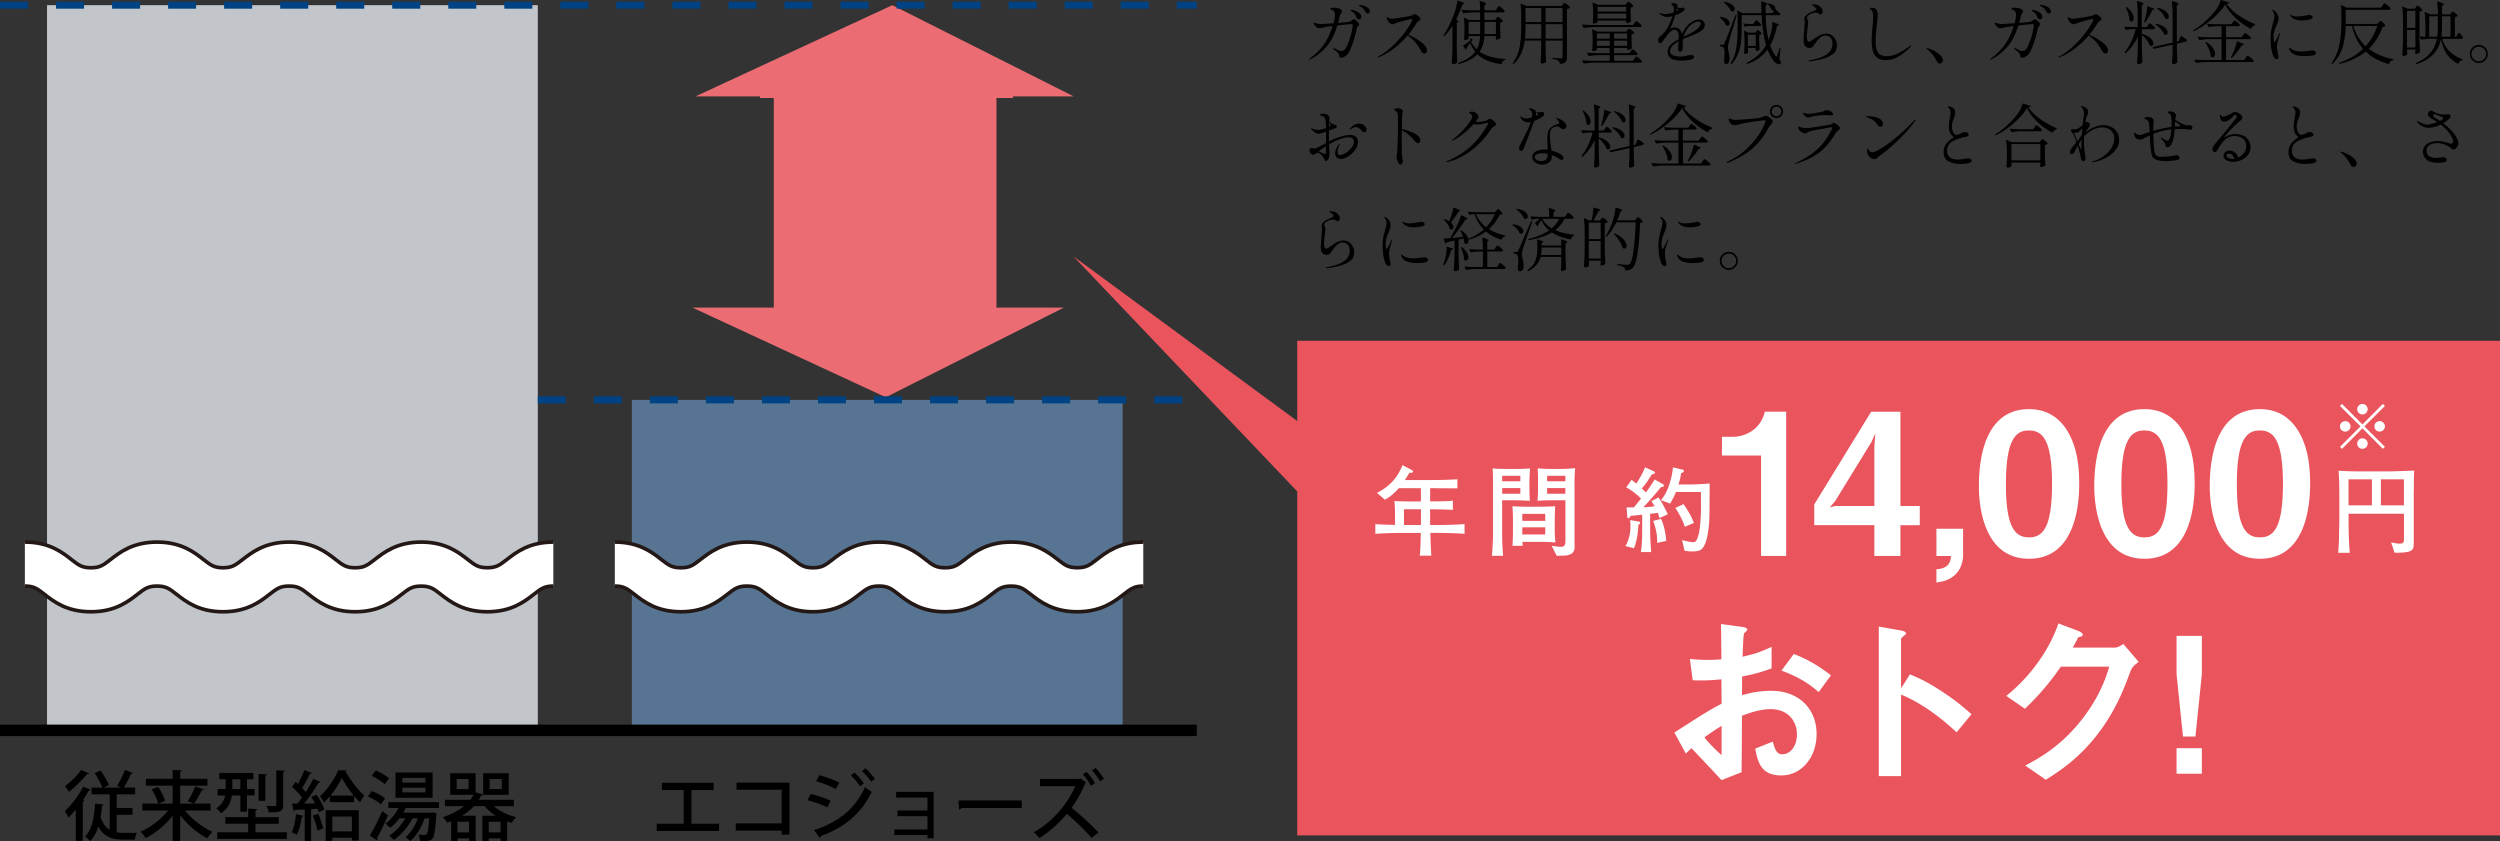
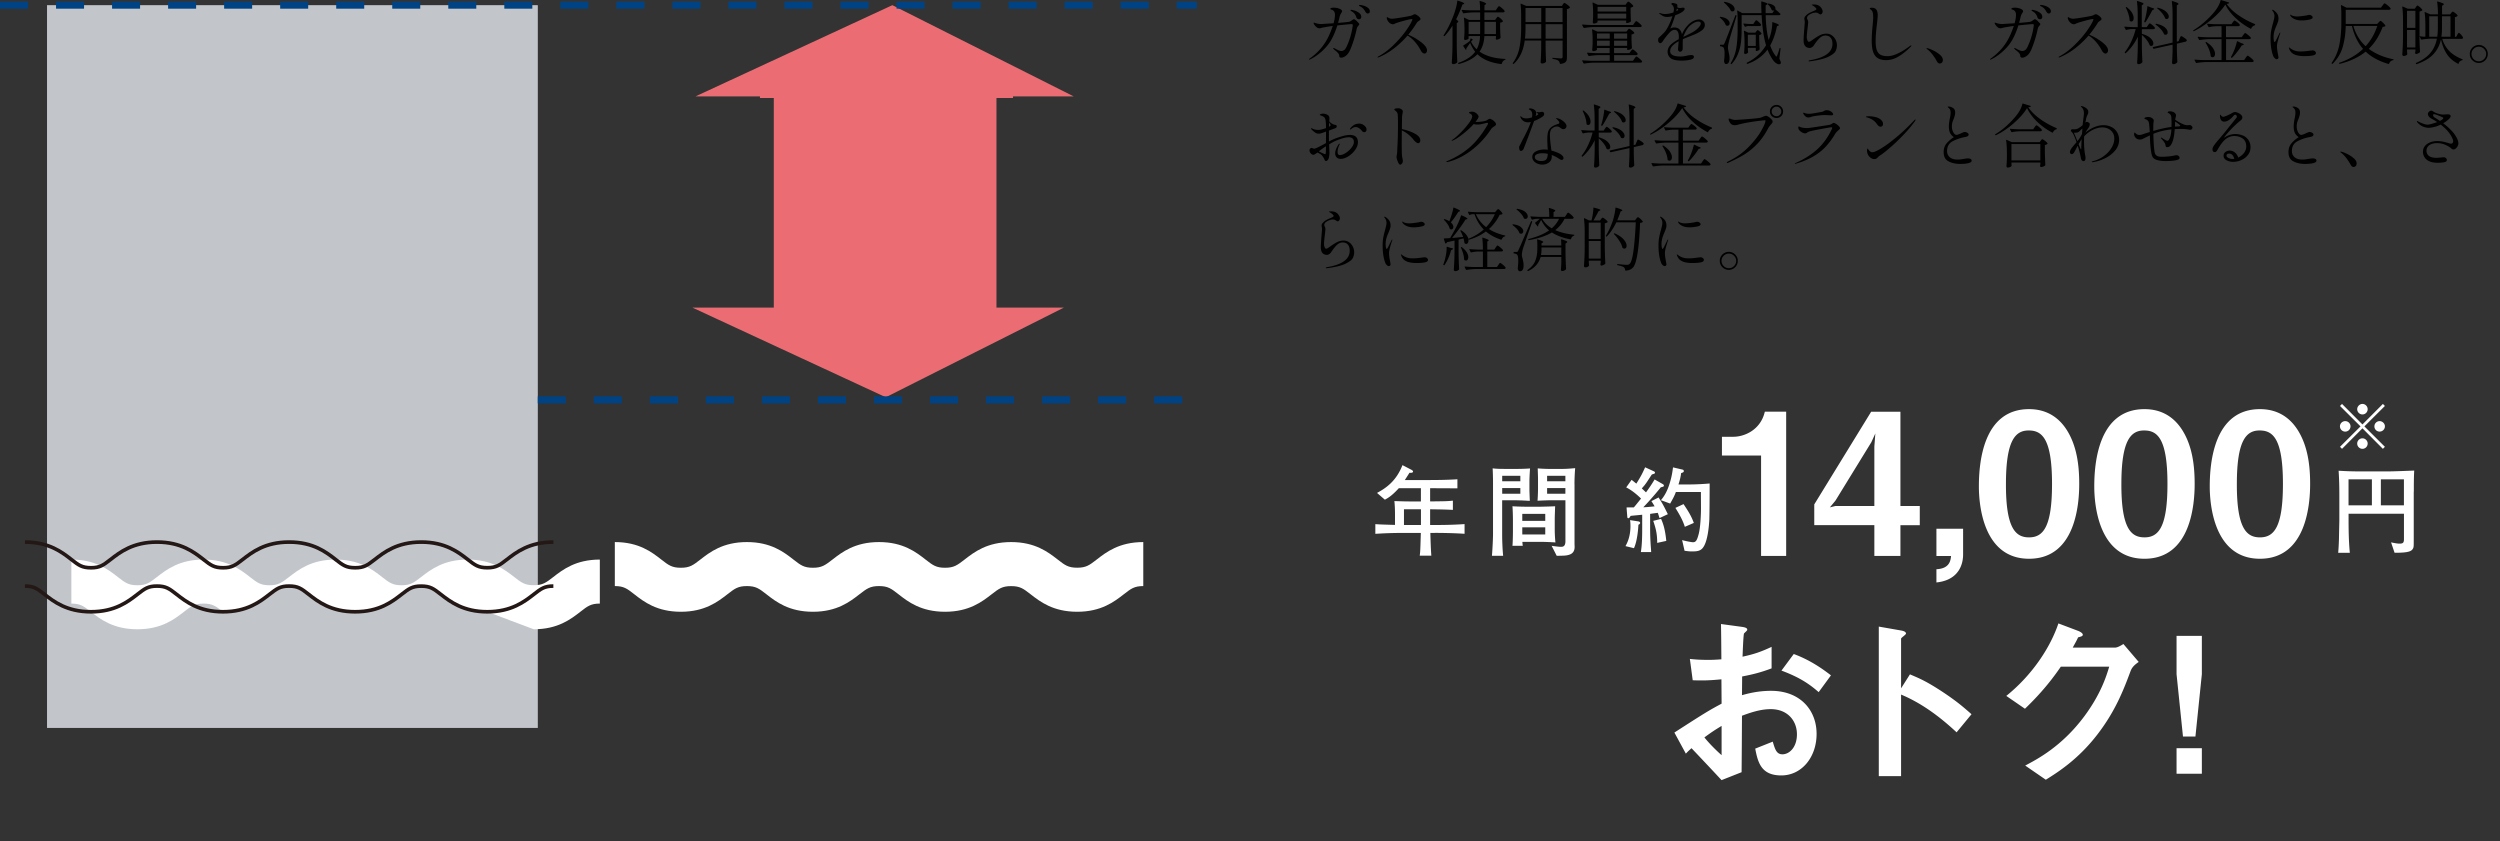
<svg xmlns="http://www.w3.org/2000/svg" viewBox="0 0 580 195.14">
  <rect x="0" y="0" width="580" height="195.14" fill="#333333" stroke="none" />
  <defs>
    <style>.cls-10{fill:#fff}</style>
  </defs>
  <g style="isolation:isolate">
    <g id="_レイヤー_2" data-name="レイヤー_2">
      <g id="_レイヤー_1-2" data-name="レイヤー_1">
        <g style="mix-blend-mode:multiply">
          <path style="mix-blend-mode:multiply" fill="#c2c6cb" d="M10.91 1.2h113.86v167.68H10.91z" />
-           <path fill="#577593" d="M146.59 92.77h113.86v76.12H146.59z" />
-           <path stroke="#000" stroke-width="2.66" stroke-miterlimit="10" fill="none" d="M0 169.44h277.65" />
-           <path d="M17.58 187.82c-.56.69-1.14 1.31-1.7 1.87-.16-.37-.59-1.14-.84-1.5 1.46-1.34 3.18-3.58 4.25-5.7l1.79.72c-.07.13-.23.19-.46.16-.4.75-.88 1.51-1.39 2.26l.39.11c-.06.13-.17.25-.42.26v9.06h-1.62v-7.26zm3.08-8.39c-.06.11-.18.18-.44.15-1.01 1.24-2.76 2.98-4.2 4.13-.21-.35-.65-1-.93-1.32 1.3-.98 2.91-2.55 3.74-3.75l1.83.79zm6.41 9.61v4.07c.51.09 1.04.12 1.6.12.42 0 2.52 0 3.1-.01-.23.38-.44 1.14-.51 1.58h-2.7c-2.52 0-4.45-.62-5.75-3-.44 1.35-1.03 2.49-1.89 3.31-.27-.29-.83-.82-1.19-1.06 1.57-1.5 2.13-4.35 2.32-7.63l1.99.22c-.01.17-.16.26-.37.27-.06.93-.17 1.82-.33 2.69.49 1.45 1.21 2.36 2.11 2.9v-8.21h-4.2v-1.57h2.51c-.36-.94-1.14-2.35-1.79-3.38l1.39-.58c.71 1.06 1.53 2.47 1.9 3.38l-1.2.58h4.05l-.94-.41c.62-.99 1.41-2.55 1.82-3.68l1.87.73c-.08.14-.25.2-.47.18-.4.97-1.09 2.23-1.67 3.17h2.64v1.57h-4.28v3.18h3.66v1.57h-3.66zm21.78-.99h-5.92c1.6 2.02 4.04 3.92 6.38 4.93-.4.35-.95 1.04-1.23 1.49-2.27-1.14-4.59-3.12-6.27-5.33v5.95h-1.75v-5.82c-1.71 2.15-3.99 4.03-6.24 5.15-.27-.43-.84-1.11-1.24-1.46 2.35-1 4.82-2.88 6.42-4.91h-5.98v-1.61h3.69c-.21-.9-.86-2.27-1.51-3.31l1.49-.57c.67 1 1.38 2.36 1.6 3.25l-1.53.62h3.29v-4.15h-6.2v-1.6h6.2v-2.05l2.17.12c-.01.16-.14.24-.42.3v1.63h6.33v1.6H41.8v4.15h3.13c-.3-.12-1.36-.57-1.36-.57.6-.91 1.34-2.37 1.73-3.42l1.98.72c-.07.14-.22.19-.44.19-.46.93-1.2 2.23-1.82 3.08h3.82v1.61zm6.91-3.51h-1.95c-.23 1.49-.88 3.06-2.52 4.13-.22-.31-.8-.93-1.12-1.14 1.31-.85 1.86-1.92 2.07-2.99h-1.75v-1.48h1.87v-2.27h-1.47v-1.47h7.89v1.47H57.3v2.27h1.78v1.48H57.3v3.77h-1.54v-3.77zm3.51 8.54h7.28v1.54H50.41v-1.54h7.16v-1.97h-5.29v-1.53h5.29v-1.98l2.13.12c-.03.17-.12.25-.43.29v1.58h5.4v1.53h-5.4v1.97zm-5.36-12.29v2.27h1.84v-2.27h-1.84zm8.05-1.12c-.01.14-.14.23-.4.26v5.86h-1.58v-6.24l1.98.12zm4.14-.85c-.02.15-.13.25-.41.28v7.65c0 1.52-.64 1.71-3.34 1.71-.08-.42-.31-1.03-.53-1.48.84.04 1.71.04 1.95.04s.33-.06.33-.3v-8l1.99.09zm4.29 10.46c-.06.13-.16.2-.37.2-.21 1.45-.62 3.15-1.15 4.2-.3-.19-.84-.44-1.17-.6.48-.97.81-2.64.99-4.21l1.69.4zm2.69-2.93c-.27-.5-.56-1.01-.86-1.44l1.21-.55c.77 1.08 1.54 2.5 1.83 3.45l-1.3.64c-.08-.25-.18-.53-.29-.83l-1.49.1v7.37h-1.49v-7.29c-.86.05-1.64.09-2.27.1-.04.16-.16.23-.29.25l-.37-1.72h1.28c.34-.42.69-.9 1.02-1.38-.54-.8-1.48-1.77-2.3-2.5l.81-1.15c.18.17.37.32.56.48.54-1 1.12-2.26 1.47-3.23l1.72.7c-.07.13-.21.18-.44.18-.44.97-1.15 2.32-1.79 3.27.33.34.62.67.84.97.7-1.07 1.32-2.16 1.78-3.09l1.65.75c-.08.12-.22.18-.46.18-.84 1.42-2.14 3.33-3.32 4.81l2.5-.04zm.56 6.33c-.16-.93-.62-2.38-1.07-3.47l1.27-.42c.47 1.09.94 2.5 1.16 3.4l-1.35.48zm2.88-7.94c-.44.51-.87 1-1.35 1.43-.23-.45-.61-1.07-.94-1.43 1.71-1.52 3.47-4.14 4.25-6.07l1.98.1c-.04.12-.14.21-.28.24 1 1.8 2.82 4.25 4.34 5.55-.33.42-.74 1.03-1 1.56-.44-.41-.92-.91-1.36-1.46v1.43h-5.64v-1.36zm-.96 10.35v-7.12h7.67v7.04h-1.6v-.65H77.1v.72h-1.54zm6.52-10.51c-1.12-1.31-2.12-2.87-2.78-4.08-.59 1.25-1.52 2.74-2.63 4.08h5.41zm-.45 4.86H77.1v3.45h4.53v-3.45zm4.63-5.93c1.06.42 2.4 1.13 3.08 1.71l-.96 1.39c-.63-.6-1.95-1.37-3.04-1.84l.93-1.25zm-.46 10.36c.84-1.37 2.01-3.68 2.89-5.71l1.3 1c-.77 1.86-1.75 3.92-2.53 5.29.09.1.12.21.12.3s-.03.18-.06.24l-1.72-1.13zm1.39-15.13c1.06.46 2.41 1.21 3.07 1.83-.43.58-.71.97-.99 1.37-.62-.61-1.95-1.45-3.01-1.95l.93-1.25zm14.65 8.72h-7.71c-.16.36-.36.72-.57 1.07h6.47l.36-.03.89.12-.05.48c-.24 3.53-.47 4.93-.9 5.45-.36.42-.74.57-1.99.57-.28 0-.58-.01-.87-.03-.04-.44-.18-1.07-.41-1.46.61.07 1.16.07 1.4.07s.39-.01.53-.17c.25-.3.44-1.25.6-3.68H98.5c-.68 2.06-1.89 4.06-3.29 5.27-.26-.26-.81-.66-1.15-.87 1.21-.99 2.25-2.61 2.88-4.4H95.7c-1 1.97-2.63 3.85-4.32 5.03-.25-.28-.72-.75-1.07-.99 1.41-.9 2.8-2.4 3.72-4.04h-1.36c-.65.85-1.38 1.63-2.16 2.2-.26-.28-.78-.74-1.09-.97 1.17-.83 2.31-2.17 3.05-3.63H90.1v-1.35h11.74v1.35zm-1.48-8.24v5.87h-8.6v-5.87h8.6zm-1.65 2.34v-1.09h-5.36v1.09h5.36zm0 2.27v-1.1h-5.36v1.1h5.36zm20.48 3.2h-4.62c1.3 1.15 3.2 2.08 5.18 2.55-.37.31-.82.92-1.05 1.32-.36-.1-.7-.21-1.04-.33v4.53h-1.53v-.6h-2.74v.63h-1.47v-5.89h3.07c-.98-.63-1.86-1.37-2.54-2.22h-2.5c-.75.83-1.67 1.57-2.72 2.22h3.13v5.86h-1.53v-.6h-2.69v.63h-1.47v-4.59c-.31.12-.62.25-.94.35-.18-.37-.67-.99-.99-1.28 1.89-.64 3.57-1.5 4.9-2.59h-4.42v-1.47h5.88c.3-.37.57-.76.79-1.16h-5.45v-5.01h5.89v4.43l1.77.54c-.06.15-.26.23-.49.23-.16.34-.33.66-.53.97h8.13v1.47zm-10.48-3.97v-2.33h-2.76v2.33h2.76zm.11 10.05v-2.47h-2.69v2.47h2.69zm9.2-13.73v5.01h-5.93v-5.01h5.93zm-4.63 13.73h2.74v-2.47h-2.74v2.47zm3.03-10.05v-2.33h-2.8v2.33h2.8zm37.14-1.45h12.01v1.67h-5.16v7.82h6.41v1.67h-14.47v-1.67h6.27v-7.82h-5.06v-1.67zm29.6-.05v12.07h-1.82v-.93h-10.65v-1.67h10.65v-7.81h-10.47v-1.66h12.29zm4.93 2.61c1.58.39 3.47 1.03 4.63 1.59l-.76 1.54c-1.14-.57-3.08-1.27-4.61-1.66l.74-1.46zm.77 8.4c5.5-1.78 9.48-4.76 11.82-9.98.36.32 1.15.9 1.54 1.13-2.37 5.09-6.63 8.44-11.77 10.21.03.15-.05.37-.26.46l-1.33-1.82zm1.27-12.74c1.57.45 3.41 1.12 4.6 1.73l-.83 1.49c-1.24-.67-2.96-1.35-4.55-1.8l.77-1.41zm8.11-.59c.71.64 1.65 1.71 2.18 2.52l-.89.65c-.46-.7-1.45-1.92-2.12-2.51l.83-.65zm2.55-1.02c.72.64 1.65 1.71 2.19 2.48l-.89.66c-.45-.72-1.42-1.86-2.09-2.48l.79-.66zm15.81 5.49v10.76h-1.43v-.73h-7.68v-1.31h7.68v-3.08h-6.96v-1.32h6.96v-2.98h-7.26v-1.33h8.69zm5.78 1.99h14.67v1.76h-13.97c-.11.18-.34.3-.57.32l-.13-2.07zm29.61-4.14c-.04.06-.12.1-.2.12-.69 1.71-1.86 3.93-3.16 5.74 1.79 1.42 4.58 3.94 6.22 5.7l-1.61 1.27c-1.5-1.76-4.08-4.24-5.72-5.58-1.58 1.89-3.99 4.19-6.39 5.61-.31-.39-.87-1-1.3-1.35 4.6-2.52 8.08-6.94 9.62-10.67h-8.17v-1.69h9.11l.3-.09 1.31.94zm.1-2.49c.72.76 1.51 1.77 1.92 2.64l-.91.58c-.4-.76-1.17-1.89-1.9-2.64l.88-.58zm2.11-.9c.64.64 1.48 1.78 1.9 2.53l-.88.57c-.38-.72-1.3-1.94-1.87-2.57l.85-.53z" />
          <path fill="#eb6d73" d="M231.18 71.37V22.73h3.84v-.37h14.07L207.02 1.2l-45.66 21.16h14.95v.37h3.21v48.64h-18.87l44.85 20.79 41.3-20.79h-15.62z" />
          <path d="M0 1.2h277.65M124.77 92.77h152.88" stroke="#004385" stroke-dasharray="6.5" stroke-width="1.63" fill="none" />
-           <path class="cls-10" d="M113.04 141.93c-5.59 0-8.6-2.34-10.8-4.05-1.68-1.31-2.45-1.9-4.53-1.9s-2.85.6-4.53 1.9c-2.2 1.71-5.21 4.05-10.8 4.05s-8.6-2.34-10.8-4.06c-1.68-1.31-2.44-1.9-4.52-1.9s-2.84.6-4.53 1.9c-2.2 1.71-5.21 4.06-10.8 4.06s-8.59-2.34-10.79-4.06c-1.68-1.31-2.45-1.9-4.53-1.9s-2.84.6-4.52 1.9c-2.2 1.71-5.21 4.06-10.8 4.06s-8.6-2.34-10.8-4.06c-1.68-1.31-2.44-1.9-4.52-1.9v-10.21c5.58 0 8.59 2.34 10.79 4.06 1.68 1.31 2.45 1.9 4.53 1.9s2.84-.6 4.52-1.9c2.2-1.71 5.21-4.06 10.8-4.06s8.6 2.34 10.8 4.06c1.68 1.31 2.44 1.9 4.52 1.9s2.84-.6 4.53-1.9c2.2-1.71 5.21-4.06 10.8-4.06s8.6 2.34 10.8 4.06c1.68 1.31 2.44 1.9 4.52 1.9s2.84-.6 4.53-1.9c2.2-1.71 5.21-4.06 10.8-4.06s8.6 2.34 10.8 4.05c1.68 1.31 2.45 1.9 4.53 1.9s2.85-.6 4.53-1.9c2.2-1.71 5.22-4.05 10.8-4.05v10.21c-2.08 0-2.85.6-4.53 1.91-2.2 1.71-5.22 4.05-10.8 4.05z" />
+           <path class="cls-10" d="M113.04 141.93c-5.59 0-8.6-2.34-10.8-4.05-1.68-1.31-2.45-1.9-4.53-1.9s-2.85.6-4.53 1.9c-2.2 1.71-5.21 4.05-10.8 4.05s-8.6-2.34-10.8-4.06c-1.68-1.31-2.44-1.9-4.52-1.9s-2.84.6-4.53 1.9c-2.2 1.71-5.21 4.06-10.8 4.06c-1.68-1.31-2.45-1.9-4.53-1.9s-2.84.6-4.52 1.9c-2.2 1.71-5.21 4.06-10.8 4.06s-8.6-2.34-10.8-4.06c-1.68-1.31-2.44-1.9-4.52-1.9v-10.21c5.58 0 8.59 2.34 10.79 4.06 1.68 1.31 2.45 1.9 4.53 1.9s2.84-.6 4.52-1.9c2.2-1.71 5.21-4.06 10.8-4.06s8.6 2.34 10.8 4.06c1.68 1.31 2.44 1.9 4.52 1.9s2.84-.6 4.53-1.9c2.2-1.71 5.21-4.06 10.8-4.06s8.6 2.34 10.8 4.06c1.68 1.31 2.44 1.9 4.52 1.9s2.84-.6 4.53-1.9c2.2-1.71 5.21-4.06 10.8-4.06s8.6 2.34 10.8 4.05c1.68 1.31 2.45 1.9 4.53 1.9s2.85-.6 4.53-1.9c2.2-1.71 5.22-4.05 10.8-4.05v10.21c-2.08 0-2.85.6-4.53 1.91-2.2 1.71-5.22 4.05-10.8 4.05z" />
          <path d="M128.38 135.97c-2.08 0-2.85.6-4.53 1.91-2.2 1.71-5.22 4.05-10.8 4.05s-8.6-2.34-10.8-4.05c-1.68-1.31-2.45-1.9-4.53-1.9s-2.85.6-4.53 1.9c-2.2 1.71-5.21 4.05-10.8 4.05s-8.6-2.34-10.8-4.06c-1.68-1.31-2.44-1.9-4.52-1.9s-2.84.6-4.53 1.9c-2.2 1.71-5.21 4.06-10.8 4.06s-8.59-2.34-10.79-4.06c-1.68-1.31-2.45-1.9-4.53-1.9s-2.84.6-4.52 1.9c-2.2 1.71-5.21 4.06-10.8 4.06s-8.6-2.34-10.8-4.06c-1.68-1.31-2.44-1.9-4.52-1.9m.01-10.21c5.58 0 8.59 2.34 10.79 4.06 1.68 1.31 2.45 1.9 4.53 1.9s2.84-.6 4.52-1.9c2.2-1.71 5.21-4.06 10.8-4.06s8.6 2.34 10.8 4.06c1.68 1.31 2.44 1.9 4.52 1.9s2.84-.6 4.53-1.9c2.2-1.71 5.21-4.06 10.8-4.06s8.6 2.34 10.8 4.06c1.68 1.31 2.44 1.9 4.52 1.9s2.84-.6 4.53-1.9c2.2-1.71 5.21-4.06 10.8-4.06s8.6 2.34 10.8 4.05c1.68 1.31 2.45 1.9 4.53 1.9s2.85-.6 4.53-1.9c2.2-1.71 5.22-4.05 10.8-4.05" stroke-miterlimit="10" fill="none" stroke="#231815" stroke-width=".85" />
          <path class="cls-10" d="M249.91 141.93c-5.59 0-8.6-2.34-10.8-4.05-1.68-1.31-2.45-1.9-4.53-1.9s-2.85.6-4.53 1.9c-2.2 1.71-5.21 4.05-10.8 4.05s-8.6-2.34-10.8-4.06c-1.68-1.31-2.44-1.9-4.52-1.9s-2.84.6-4.53 1.9c-2.2 1.71-5.21 4.06-10.8 4.06s-8.59-2.34-10.79-4.06c-1.68-1.31-2.45-1.9-4.53-1.9s-2.84.6-4.52 1.9c-2.2 1.71-5.21 4.06-10.8 4.06s-8.6-2.34-10.8-4.06c-1.68-1.31-2.44-1.9-4.52-1.9v-10.21c5.58 0 8.59 2.34 10.79 4.06 1.68 1.31 2.45 1.9 4.53 1.9s2.84-.6 4.52-1.9c2.2-1.71 5.21-4.06 10.8-4.06s8.6 2.34 10.8 4.06c1.68 1.31 2.44 1.9 4.52 1.9s2.84-.6 4.53-1.9c2.2-1.71 5.21-4.06 10.8-4.06s8.6 2.34 10.8 4.06c1.68 1.31 2.44 1.9 4.52 1.9s2.84-.6 4.53-1.9c2.2-1.71 5.21-4.06 10.8-4.06s8.6 2.34 10.8 4.05c1.68 1.31 2.45 1.9 4.53 1.9s2.85-.6 4.53-1.9c2.2-1.71 5.22-4.05 10.8-4.05v10.21c-2.08 0-2.85.6-4.53 1.91-2.2 1.71-5.22 4.05-10.8 4.05z" />
-           <path d="M265.24 135.97c-2.08 0-2.85.6-4.53 1.91-2.2 1.71-5.22 4.05-10.8 4.05s-8.6-2.34-10.8-4.05c-1.68-1.31-2.45-1.9-4.53-1.9s-2.85.6-4.53 1.9c-2.2 1.71-5.21 4.05-10.8 4.05s-8.6-2.34-10.8-4.06c-1.68-1.31-2.44-1.9-4.52-1.9s-2.84.6-4.53 1.9c-2.2 1.71-5.21 4.06-10.8 4.06s-8.59-2.34-10.79-4.06c-1.68-1.31-2.45-1.9-4.53-1.9s-2.84.6-4.52 1.9c-2.2 1.71-5.21 4.06-10.8 4.06s-8.6-2.34-10.8-4.06c-1.68-1.31-2.44-1.9-4.52-1.9m.02-10.21c5.58 0 8.59 2.34 10.79 4.06 1.68 1.31 2.45 1.9 4.53 1.9s2.84-.6 4.52-1.9c2.2-1.71 5.21-4.06 10.8-4.06s8.6 2.34 10.8 4.06c1.68 1.31 2.44 1.9 4.52 1.9s2.84-.6 4.53-1.9c2.2-1.71 5.21-4.06 10.8-4.06s8.6 2.34 10.8 4.06c1.68 1.31 2.44 1.9 4.52 1.9s2.84-.6 4.53-1.9c2.2-1.71 5.21-4.06 10.8-4.06s8.6 2.34 10.8 4.05c1.68 1.31 2.45 1.9 4.53 1.9s2.85-.6 4.53-1.9c2.2-1.71 5.22-4.05 10.8-4.05" stroke-width=".85" stroke-miterlimit="10" fill="none" stroke="#231815" />
        </g>
-         <path fill="#e9545d" d="M300.95 79.07v18.6L249 59.44 300.95 114v79.81H580V79.07H300.95z" />
        <path class="cls-10" d="M332.87 123.64h-1.03c.09 3.17.14 4.01.23 5.28h-2.69c.14-1.16.14-1.46.25-5.28h-4.24c-2.12 0-4.21.07-6.31.21v-2.25c1.25.09 1.59.09 4.56.18v-2.5c0-1.35-.07-2.3-.14-3.03 2.11.07 2.73.09 4.85.09h1.3v-3.07h-5.13c-1.59 1.75-2.48 2.25-3.23 2.66l-1.82-1.57c1.96-1.07 4.42-2.64 5.9-6.45l2.12 1.1c.14.07.34.23.34.38 0 .34-.55.32-.84.3-.46.75-.64 1.02-1.07 1.68h5.03c2.39 0 4.78-.02 7.17-.18v2.11c-1.78-.02-4.58-.02-6.33-.04v3.07c3.58-.04 3.99-.04 5.28-.18v2.14c-1.98-.09-2.28-.09-5.28-.14v3.65h1.07c2.3 0 4.62-.05 6.92-.21v2.25c-2.98-.21-6.65-.21-6.92-.21zm-3.21-5.49h-3.94v3.65h3.94v-3.65zm25.17-6.83v2.41c0 .3.07 2.07.09 2.46-.32 0-.48-.02-1.84-.09-.25 0-1.39-.04-1.62-.04h-2.96v8.11c0 1.39.09 3.39.23 4.78h-2.6c.18-2.25.25-4.42.25-4.94v-12.14c0-.75-.04-2.59-.09-3.21.8.09 1.23.13 3.35.13h2.3c.89 0 2.21-.04 3.03-.11-.11 1.44-.14 2.62-.14 2.64zm-2.11-.94h-4.21v1.28h4.21v-1.28zm0 2.85h-4.21v1.32h4.21v-1.32zm4.78 12.48h-4.31c.02.32.05.64.09.91h-2.39c.07-.64.11-2.48.11-3.21v-2.75c0-.48-.02-2.03-.11-3.21.93.07 2.35.11 3.3.11h3.07c.5 0 3.07-.07 3.53-.11 0 .02-.09 2.37-.09 2.96v2.41c0 1.3.11 2.6.16 3.03-.8-.07-2.62-.14-3.37-.14zm1-6.49h-5.33v1.62h5.33v-1.62zm0 3.12h-5.33V124h5.33v-1.66zm6.79-10.02v13.94l.02.5c.07 1.5-.93 1.84-1.32 1.96-.59.18-.96.2-2.83.23l-1.18-2.32c.98.14 1.69.23 2.17.23.34 0 1.03 0 1.03-1.28v-9.52h-3.26c-.55 0-1.75.03-3.21.11.09-1.21.11-2.44.11-2.73v-2.32c0-.52-.05-1.98-.07-2.46 1.05.11 2.62.13 2.66.13h2.73c1.16 0 1.71-.04 3.3-.18-.11 1.27-.16 2.75-.16 3.71zm-2.12-1.94h-4.24v1.28h4.24v-1.28zm0 2.85h-4.24v1.32h4.24v-1.32zm16.94 8.51c-.02.57-.2 3.64-1.03 5.44l-1.97-.48c.33-.59 1.16-2.09 1.16-4.69 0-.57-.04-.97-.09-1.34l1.89.29c.22.04.44.15.44.35s-.17.33-.39.44zm4.89-1.58c-.16-.48-.24-.79-.39-1.18-.5.06-1.18.15-1.78.24v3.31c0 1.43.04 2.81.22 5.13 0 .13.02.35.02.42h-2.39c.24-1.49.31-3.12.31-5.61v-3.05c-.42.04-2.3.22-2.68.26-.3.5-.39.55-.52.55-.22 0-.24-.15-.26-.33l-.17-2.17c.59-.02.7-.02 1.69-.02.24-.26.4-.46 1.67-2.04-.75-.75-2.04-1.89-3.44-2.59l1.25-1.76c.37.29.44.35 1.1.88 1.16-1.84 1.47-2.52 2.04-3.79l2 .92c.22.11.28.17.28.33 0 .2-.06.22-.72.42-.2.28-1.05 1.62-1.25 1.89-.39.55-.42.59-1.08 1.34.16.15.84.79.97.92.5-.68 1.27-1.76 2-3l1.93 1.1s.22.13.22.31c0 .24-.09.26-.72.42-.02.04-2.08 2.59-4.06 4.63.61-.02 1.3-.07 2.63-.22-.31-.53-.44-.75-.75-1.21l1.67-.85c.97 1.53 1.01 1.6 2.15 3.88l-1.91.9zm-.53 5.79c0-1.86-.22-3.09-.92-5.11l1.82-.46c.46 1.03.94 2.37 1.21 5.11l-2.11.46zm12.11-5.72c-.11 2.46-.48 5.2-1.31 6.56-.64 1.08-1.53 1.14-2.78 1.14-.53 0-.68-.02-1.67-.15l-.57-2.48c.81.24 2.22.5 2.52.5.7 0 .94-.48 1.31-1.84.48-1.75.55-5.19.55-5.99 0-.61-.02-3.27-.02-3.82h-5.81c-.33.9-.55 1.3-1.32 2.68l-2.15-.79c.9-1.03 1.51-2.28 1.93-3.58.64-1.91.79-3.4.88-4.03l2.13.5c.22.04.37.11.37.37s-.18.31-.62.46c-.13 1.07-.3 1.6-.61 2.63h2.87c.97 0 2.94-.09 4.36-.22 0 1.27-.02 6.88-.07 8.05zm-5.7 1.99c-.48-1.56-1.32-3-2.19-4.39l1.89-.88c1.07 1.6 1.8 2.74 2.39 4.37l-2.08.9zm169.11-8.15v10.9c0 1.73 0 1.93-.15 2.24-.31.62-.85 1.05-4.3 1.03l-.81-2.41c1.1.22 1.47.29 2.02.29.75 0 .97-.24.97-1.03v-5.9h-12.85v1.23c0 2.61.04 5.22.29 7.83h-2.7c.07-.77.13-1.64.18-3.18.06-3.38.09-3.75.09-4.56v-5.53c0-1.93-.04-3.86-.17-5.77 1.51.09 2.76.16 5.88.16h5.26c1.47 0 4.21-.11 6.4-.2-.09 1.53-.09 3.27-.09 4.91zm-9.71-2.86h-5.42v6.03h5.42v-6.03zm7.43 0h-5.35v6.03h5.35v-6.03zm-169.25 58.74c7.19-4.64 8.02-5.13 10.95-6.7l-.04-5.65c-2.63.26-4.2.31-6.66.22l-.66-4.95c1.23.13 2.28.22 4.29.22 1.1 0 1.75-.04 3.02-.13-.04-4.95-.04-5.34-.09-8.19l4.86.66c1.23.17 1.23.48 1.23.7 0 .17-.65.7-.74.83-.17.26-.31 4.56-.35 5.39 2.8-.61 4.29-1.14 6.74-2.28v4.99c-2.76 1.05-4.82 1.49-6.83 1.88l-.04 4.34c1.27-.35 3.64-1.01 6.75-1.01 6.79 0 10.56 4.51 10.56 9.99s-3.51 9.64-8.19 9.64-5.43-3.02-6.05-6.22l4.07-1.62c.53 1.8.88 2.94 2.24 2.94 1.58 0 3.37-1.58 3.37-4.65s-2.1-5.83-6.09-5.83c-2.58 0-5.13.97-6.66 1.53-.04 6.97-.04 7.75-.09 13.1l-4.65 1.84c-1.88-2.02-2.98-3.2-6.97-7.41-.61.57-.7.61-1.31 1.27l-2.67-4.91zm10.95-1.54c-1.23.75-2.15 1.31-3.99 2.67 1.4 1.75 3.2 3.42 3.99 4.12v-6.79zm22.52-7.84c-1.97-1.71-4.25-3.38-8.63-4.99l2.85-3.85c3.59 1.31 6.48 3.28 8.63 4.95l-2.85 3.9zm32 9.33c-3.24-3.02-7.62-6.57-12.88-8.76v18.93h-5.17v-34.7l5.26.92c.13.04 1.05.17 1.05.7 0 .26-1.14.97-1.14 1.18v11.52l2.06-3.24c2.24.96 3.68 1.53 7.45 3.99 3.46 2.28 5.08 3.72 6.83 5.26l-3.46 4.2zm40.37-14.23c-1.58 4.25-3.51 9.33-7.8 14.85-4.42 5.7-9.07 8.63-11.87 10.38l-4.78-3.29c2.72-1.44 8.5-4.42 13.71-11.43 3.77-5.08 5.08-9.16 5.78-11.52h-11.22c-1.49 2.15-3.9 5.52-8.33 9.77l-4.33-2.98c6.26-5.04 10.34-11.56 12.09-16.82l4.52 1.71c.26.09 1.14.48 1.14.92 0 .35-.48.44-1.1.61-.26.66-.79 1.53-1.23 2.37h9.82c.52 0 1.23-.39 1.93-.83l3.55 4.16c-.88.61-1.53 1.18-1.88 2.1zm16.53-8.15v8.89l-1.49 14.46h-2.89l-1.49-14.46v-8.89h5.87zm0 26.06v5.92h-5.87v-5.92h5.87zm32.52-69.45l-.47-.47 4.76-4.74-4.76-4.74.47-.47 4.74 4.76 4.74-4.76.47.47-4.76 4.74 4.76 4.74-.47.47-4.74-4.76-4.74 4.76zm1.97-5.22a1.225 1.225 0 01-2.45 0c0-.68.56-1.21 1.23-1.21s1.22.56 1.22 1.21zm3.98-3.97c0 .64-.53 1.21-1.21 1.21s-1.22-.56-1.22-1.21.56-1.23 1.22-1.23 1.21.56 1.21 1.23zm0 7.96c0 .66-.53 1.23-1.21 1.23s-1.22-.56-1.22-1.23.56-1.21 1.22-1.21 1.21.56 1.21 1.21zm4-3.99c0 .66-.54 1.22-1.23 1.22s-1.21-.54-1.21-1.22.56-1.21 1.21-1.21 1.23.56 1.23 1.21zm-144.73 30.07v-23.29h-9.08v-4.36h2.66c2.43 0 6.28-1.47 7.29-5.82h4.95v33.47h-5.82zm32.33-7.15v7.15h-6.05v-7.15h-13.94v-4.81l13.2-21.5h6.79v21.87h4.49v4.45h-4.49zm-6.74-19.25l-8.34 13.57-1.29 1.56 1.29-.32h9.03v-13.8l.23-3.03-.92 2.02zm21.28 20.08v5.96c0 .87-.04 5.87-6.19 6.51v-3.07c3.12-.14 3.3-2.11 3.39-3.07h-3.39v-6.33h6.19zm15.3 6.97c-10.64 0-11.64-12.47-11.64-16.78 0-5.5.96-17.93 11.64-17.93 4.22 0 7.01 2.06 8.8 4.91 2.29 3.67 2.84 8.11 2.84 12.43s-.69 17.37-11.64 17.37zm-.09-29.76c-3.07 0-5.27 2.25-5.27 12.38-.04 10.59 2.38 12.42 5.37 12.42 3.35 0 5.32-2.57 5.32-12.42 0-10.59-2.38-12.38-5.41-12.38zm26.87 29.76c-10.64 0-11.65-12.47-11.65-16.78 0-5.5.97-17.93 11.65-17.93 4.22 0 7.01 2.06 8.8 4.91 2.29 3.67 2.84 8.11 2.84 12.43s-.69 17.37-11.64 17.37zm-.09-29.76c-3.07 0-5.27 2.25-5.27 12.38-.04 10.59 2.38 12.42 5.37 12.42 3.35 0 5.32-2.57 5.32-12.42 0-10.59-2.38-12.38-5.41-12.38zm26.88 29.76c-10.64 0-11.65-12.47-11.65-16.78 0-5.5.97-17.93 11.65-17.93 4.22 0 7.01 2.06 8.8 4.91 2.29 3.67 2.84 8.11 2.84 12.43s-.69 17.37-11.64 17.37zm-.09-29.76c-3.07 0-5.27 2.25-5.27 12.38-.04 10.59 2.38 12.42 5.37 12.42 3.35 0 5.32-2.57 5.32-12.42 0-10.59-2.38-12.38-5.41-12.38z" />
      </g>
      <path d="M314.81 4.96c.36.32.54.53.54.63 0 .08-.05.17-.14.29-.1.12-.16.2-.19.24-.13.18-.21.34-.24.48a27.87 27.87 0 01-1.42 4.69c-.32.78-.69 1.32-1.1 1.63-.41.31-.77.46-1.08.46-.14 0-.25-.03-.34-.1s-.14-.18-.14-.33c0-.14-.02-.25-.06-.32-.04-.07-.1-.18-.2-.3-.09-.13-.33-.36-.74-.69-.09-.06-.18-.14-.27-.24-.1-.1-.14-.17-.14-.21s.03-.06.08-.06c.04 0 .11.02.21.06.02.01.23.12.62.33s.74.31 1.02.31c.16 0 .35-.06.56-.18.21-.12.41-.36.59-.74.36-.76.65-1.5.87-2.24.22-.74.37-1.36.46-1.88.09-.52.14-.85.14-1 0-.13-.09-.19-.27-.19-.32 0-1.42.1-3.31.3-.37 1.18-.8 2.24-1.3 3.15-.54 1.01-1.29 1.95-2.24 2.81-.95.86-1.86 1.49-2.74 1.9a.72.72 0 01-.24.08c-.04 0-.06-.02-.06-.05 0-.05.06-.13.19-.22 2.06-1.47 3.57-3.3 4.53-5.49.31-.7.58-1.39.8-2.06l-.58.08c-1.01.16-1.67.28-1.98.35-.06.02-.14.05-.24.07s-.18.04-.26.04c-.27 0-.5-.08-.71-.26s-.37-.36-.5-.56c-.12-.2-.18-.34-.18-.4 0-.05.03-.08.1-.08.03 0 .09.01.17.04s.15.05.22.07c.45.14.87.21 1.28.21l1.49-.1 1.38-.08c.21-.75.32-1.4.32-1.97s-.23-.97-.69-1.15l-.35-.13s-.03-.05-.03-.08c0-.19.27-.29.82-.29.43 0 .85.08 1.27.24.42.16.63.36.63.61 0 .08-.04.19-.13.3-.13.17-.25.41-.37.72-.04.13-.09.3-.13.51l-.3 1.15c1.46-.12 2.31-.2 2.56-.26.19-.04.42-.17.69-.37.03-.02.1-.06.19-.13.1-.06.18-.1.24-.1.12 0 .35.16.71.47zm-.55-2.51c.38.12.74.31 1.06.55.33.25.49.55.49.91 0 .18-.05.32-.16.42a.52.52 0 01-.37.14c-.11 0-.22-.04-.34-.1a.573.573 0 01-.26-.34c-.08-.29-.21-.54-.36-.76-.16-.22-.37-.41-.65-.58-.02-.01-.08-.05-.19-.12-.11-.07-.16-.13-.16-.18 0-.07.07-.11.21-.11.11 0 .35.06.74.18zm2.14-1.13c.37.12.7.29.98.51.28.22.42.49.42.8 0 .17-.05.3-.15.38-.1.08-.21.13-.31.13s-.21-.04-.31-.11a.957.957 0 01-.26-.3c-.15-.28-.3-.5-.44-.66-.14-.17-.34-.33-.58-.49l-.22-.11c-.08-.04-.14-.08-.18-.11a.138.138 0 01-.06-.11c0-.06.06-.1.19-.1.23 0 .54.06.91.18zm12.24 7.74c.67.4 1.25.83 1.72 1.3s.71.92.71 1.34c0 .19-.06.36-.18.51-.12.15-.25.22-.4.22s-.3-.07-.46-.2c-.16-.13-.3-.32-.43-.57-.4-.75-.86-1.41-1.38-2-.53-.59-1.08-1.06-1.67-1.41-.93 1.08-1.96 2.06-3.09 2.94s-2.34 1.59-3.63 2.12c-.05.02-.1.03-.13.03-.06 0-.1-.03-.1-.08 0-.04.05-.1.16-.16 1.17-.62 2.32-1.47 3.45-2.56 1.12-1.09 2.09-2.18 2.88-3.28.79-1.1 1.31-1.97 1.56-2.61l.03-.13c0-.06-.05-.1-.16-.1-.21 0-.82.13-1.82.4s-1.67.48-2 .62c-.04.02-.11.06-.21.11-.1.05-.2.08-.3.08-.27 0-.51-.09-.74-.26-.22-.18-.4-.38-.53-.62s-.19-.42-.19-.56.04-.21.11-.21c.03 0 .1.04.2.1s.22.12.34.17c.17.06.37.1.59.1s.93-.09 2.11-.28c1.18-.19 1.94-.33 2.26-.42.16-.04.33-.11.5-.21.21-.1.35-.14.4-.14.11 0 .27.07.49.2.22.13.41.29.58.46.17.18.25.33.25.46 0 .07-.03.14-.1.2-.06.06-.17.15-.32.26-.22.15-.36.27-.42.37-.58.95-1.24 1.88-2 2.8.61.26 1.25.58 1.92.98zm8.34-3.12c-.55.91-1.16 1.71-1.82 2.4-.05.05-.11.05-.18 0h-.02c-.05-.04-.06-.1-.03-.18.86-1.3 1.63-2.84 2.3-4.62.19-.48.37-1.04.54-1.67.17-.63.27-1.17.31-1.61.01-.1.06-.13.16-.1.55.17.94.31 1.15.42.21.11.32.19.32.26 0 .04-.05.08-.14.11l-.29.11c-.42 1.18-.9 2.32-1.46 3.41.18.15.31.27.39.36.08.09.12.17.12.23 0 .05-.05.11-.14.16l-.22.11v5.36c.02 1.33.06 2.55.13 3.66 0 .06-.02.12-.06.16-.1.1-.22.18-.38.26-.16.07-.32.11-.48.11a.37.37 0 01-.26-.1.295.295 0 01-.11-.22c.04-.63.08-1.24.11-1.83s.05-1.37.06-2.33V5.94zm10.17-1.69l.16-.22c.07-.1.14-.15.21-.15.08 0 .28.13.58.38.3.26.49.46.57.61.03.06.02.12-.05.16-.15.12-.35.2-.59.24v1.22c.03.98.06 1.72.1 2.22 0 .06-.02.12-.06.16-.1.09-.23.16-.4.23s-.33.1-.46.1c-.11 0-.17-.08-.19-.24l.02-.16s.01-.04.03-.14v-.29h-2.69c-.08 1.46-.46 2.66-1.12 3.6 1.42 1.01 3.38 1.58 5.89 1.7.04 0 .07.01.1.03s.03.04.03.06c0 .06-.03.1-.1.11-.39.16-.65.46-.75.9-.04.07-.1.11-.16.1-1.23-.16-2.29-.43-3.19-.8s-1.67-.87-2.31-1.49c-.94.99-2.37 1.75-4.29 2.27h-.03c-.05 0-.1-.03-.13-.08l-.02-.03s-.02-.03-.02-.06c0-.05.03-.09.1-.11 1.77-.62 3.06-1.47 3.86-2.56-.43-.55-.82-1.24-1.17-2.05l-.9 1.31c.02.06.03.11.03.14s0 .06-.02.08c-.01.04-.04.06-.08.06s-.08-.02-.1-.06l-.51-.77c-.04-.08-.03-.13.03-.18.59-.36 1.08-.71 1.49-1.04l.14-.48c.03-.1.09-.12.18-.06l.27.13c.07.04.08.1.03.18l-.35.38c.31.66.75 1.26 1.31 1.79.47-.85.73-1.88.78-3.07h-2.66v.59c0 .05-.09.12-.28.2s-.37.12-.55.12c-.06 0-.12-.03-.16-.1a.403.403 0 01-.06-.22c.04-.36.07-.83.1-1.41v-.86c0-.89-.04-1.71-.13-2.48v-.03s.01-.07.03-.08.05 0 .1.02l1.04.5h2.59V2.88h-1.52c-.68.01-1.45.08-2.29.21h-.05s-.08-.03-.11-.08l-.29-.58s-.02-.03-.02-.06c0-.05.04-.08.11-.08.59.05 1.24.09 1.95.11h2.21c0-.81-.04-1.49-.11-2.05 0-.11.05-.14.16-.11.5.15.85.27 1.05.38s.3.19.3.26c0 .05-.04.11-.13.16l-.26.18V2.4h2.62l.32-.48s.08-.11.14-.2c.06-.09.12-.16.17-.21.05-.05.09-.07.14-.07.1 0 .32.15.66.44.35.29.56.51.63.66.01.05 0 .11-.02.16-.06.12-.19.18-.37.18h-4.3v1.74h2.5l.26-.37zm-6.43.83V7.9h2.67V5.08h-2.67zm6.34 2.82V5.08h-2.66V7.9h2.66zm6.67 1.53c-.3 2.29-1.14 4.08-2.51 5.36-.05.05-.11.06-.18.02l-.03-.02c-.06-.04-.07-.1-.02-.18a9.019 9.019 0 001.54-3.62c.26-1.34.38-2.92.38-4.72v-2.7c0-.99-.05-1.86-.14-2.61V.93c0-.08.04-.1.13-.06l1.2.51h8.27l.22-.35s.06-.08.1-.15c.05-.07.09-.12.13-.15.04-.03.08-.05.12-.05.1 0 .31.13.65.38.34.26.55.46.63.61.03.04.02.09-.03.14-.14.14-.36.24-.66.3v11.18c0 .32-.03.58-.1.77-.07.19-.21.35-.43.49-.22.13-.55.23-.98.28h-.03c-.05 0-.09-.04-.11-.11-.07-.32-.19-.53-.34-.64-.26-.18-.67-.31-1.25-.4-.08-.02-.13-.06-.13-.13v-.02c0-.1.04-.13.13-.11 1.07.08 1.69.13 1.86.13.14 0 .23-.03.29-.09.05-.06.08-.15.08-.28V9.42h-3.94v1.66c.03 1.38.07 2.42.11 3.14 0 .06-.02.12-.06.16a1 1 0 01-.36.25c-.16.07-.33.1-.54.1-.08 0-.14-.03-.21-.1s-.1-.14-.1-.22c.08-.98.12-2.05.14-3.22V9.41h-3.84zm.19-3.17c0 1.1-.04 2-.13 2.7h3.78V5.6h-3.65v.66zm3.65-1.13V1.86h-3.65v3.26h3.65zm4.94 0V1.86h-3.94v3.26h3.94zm-3.93.48v3.36h3.94V5.61h-3.94zm20.6-.26l.14-.19c.06-.08.12-.15.17-.19.05-.04.09-.06.14-.06.09 0 .29.14.62.41.33.27.53.48.61.63.01.02.02.05.02.08 0 .07-.04.14-.12.18-.08.05-.18.07-.3.07h-10.64c-.68.01-1.45.08-2.29.21h-.05s-.08-.03-.11-.08l-.3-.58s-.02-.03-.02-.06c0-.05.04-.08.13-.08.58.05 1.22.09 1.94.11h9.74l.32-.45zm-.84 6.53s.08-.1.14-.18c.06-.08.11-.14.15-.18.04-.04.09-.06.13-.06.1 0 .3.13.6.38.3.26.49.46.57.61.01.05 0 .11-.02.16-.06.12-.18.18-.34.18h-5.1v1.31h4.38l.34-.48c.03-.05.08-.12.15-.22s.13-.16.17-.21c.04-.05.09-.07.13-.07.1 0 .32.14.67.43.35.29.56.51.64.66.01.02.02.05.02.08 0 .07-.04.14-.12.18-.08.05-.17.07-.28.07h-10.75c-.68.01-1.45.08-2.29.21h-.03c-.05 0-.1-.03-.13-.08l-.29-.54-.02-.06c0-.05.04-.08.11-.08.58.05 1.22.09 1.94.11h4.35v-1.31h-2.5c-.68.01-1.45.08-2.29.21h-.05s-.08-.03-.11-.08l-.29-.56s-.02-.03-.02-.06c0-.05.04-.08.11-.08.59.05 1.24.09 1.95.11h3.18v-1.2h-2.96v.42c0 .05-.1.12-.29.2-.19.08-.38.12-.58.12-.06 0-.12-.03-.16-.1a.403.403 0 01-.06-.22c.04-.36.07-.82.1-1.36v-.85c0-.88-.04-1.69-.13-2.43v-.03s.01-.07.03-.08.05 0 .1.02l1.09.51h6.75l.26-.32s.08-.11.16-.2c.08-.09.14-.14.21-.14.1 0 .3.12.61.35.31.24.5.43.58.58.03.04.02.09-.03.14-.12.11-.32.2-.61.27V9.1c.03.88.06 1.54.1 1.98 0 .06-.02.12-.06.16a1.2 1.2 0 01-.4.24c-.18.08-.35.11-.5.11h-.02c-.08 0-.13-.04-.13-.13v-.34h-3.04v1.2h3.57l.3-.43zM377.39.74l.16-.22c.08-.1.14-.15.21-.15.09 0 .28.13.58.38.3.26.49.46.57.61.03.05.02.11-.03.16-.14.12-.33.2-.58.26v1.09c0 .17.02.39.02.66.01.49.03.93.06 1.33 0 .04-.02.09-.05.14-.08.09-.22.17-.41.24-.19.08-.35.11-.49.11h-.03c-.09 0-.13-.04-.13-.13v-.45h-6.64v.35c0 .05-.1.12-.29.21-.19.09-.38.13-.58.13-.08 0-.13-.03-.18-.1a.403.403 0 01-.06-.22c.03-.3.05-.6.06-.9l.02-.4v-.82c0-.83-.04-1.61-.13-2.32V.67s.01-.07.03-.08c.02-.01.05 0 .1.02l1.1.5h6.43l.24-.37zm-3.93 8.23v-1.2h-2.96v1.2h2.96zm-2.96.46v1.2h2.96v-1.2h-2.96zm6.78-6.75V1.59h-6.64v1.09h6.64zm-6.64.48V4.3h6.64V3.16h-6.64zm6.86 5.81v-1.2h-3.04v1.2h3.04zm-3.04.46v1.2h3.04v-1.2h-3.04zm20.65-4.56c.27.22.41.52.41.9 0 .48-.21.89-.62 1.22s-.98.66-1.7.97l-1.18.48c-.79.31-1.32.52-1.58.64-.03.22-.05.58-.05 1.06 0 .76 0 1.18-.02 1.28-.01.16-.08.3-.2.41-.12.11-.25.17-.39.17-.13 0-.24-.06-.34-.18s-.14-.25-.14-.4c0-.12.02-.33.05-.62l.1-1.23c-.62.34-1.1.7-1.45 1.07-.35.37-.52.79-.52 1.25 0 .81.81 1.22 2.43 1.22.25 0 .5-.02.75-.06.26-.04.5-.09.72-.14.43-.1.76-.14.99-.14.42 0 .62.14.62.43 0 .32-.3.54-.9.67-.6.13-1.22.19-1.87.19-1.33 0-2.22-.2-2.67-.6-.45-.4-.67-.89-.67-1.46s.23-1.12.68-1.58c.45-.45 1.09-.89 1.91-1.32 0-.12.02-.28.02-.5 0-1.12-.33-1.68-.99-1.68-.38 0-.79.23-1.21.69-.42.46-.83.96-1.22 1.5-.03.04-.11.15-.22.33-.12.18-.23.32-.34.42s-.2.16-.27.16c-.18 0-.32-.07-.42-.21-.1-.14-.14-.3-.14-.5 0-.26.06-.45.18-.58l.29-.26c.34-.32.63-.61.88-.86.25-.26.46-.55.66-.88.54-.93.98-1.92 1.31-2.98-.42.12-.83.18-1.23.18-.35 0-.65-.06-.9-.18s-.54-.31-.88-.58c-.04-.03-.06-.06-.06-.1 0-.04.03-.06.08-.06.04 0 .12.02.22.05.34.13.7.19 1.09.19a5.704 5.704 0 001.92-.37c.07-.3.11-.56.11-.78 0-.43-.17-.77-.5-1.04-.05-.04-.08-.09-.08-.13.01-.16.1-.24.26-.24.1 0 .28.03.54.1.27.06.43.14.5.22.05.06.08.18.08.35 0 .06-.01.17-.03.32.17.12.4.18.69.18.15 0 .26-.02.34-.05.11-.02.21-.03.32-.03.25 0 .37.09.37.27 0 .14-.08.29-.25.46-.17.17-.37.32-.62.45-.34.19-.78.39-1.33.59-.38 1.24-.76 2.27-1.14 3.09.31-.18.61-.27.91-.27.52 0 .93.14 1.22.43.29.29.49.68.58 1.17.19-.45.4-.84.62-1.18.22-.34.5-.67.82-1.02.32-.34.71-.63 1.18-.88s.92-.37 1.34-.37c.35 0 .66.11.94.34zm-6.2-2.29c.07-.03.14-.07.19-.1.05-.04.1-.07.14-.09.07-.04.11-.09.11-.13s-.04-.1-.13-.16l-.18-.11s-.05.23-.14.59zm5.18 3.79c.33-.37.49-.67.49-.9 0-.31-.2-.46-.61-.46-.29 0-.62.1-.99.3-.37.2-.72.46-1.04.78-.29.29-.57.67-.83 1.16s-.46.92-.58 1.29v.02l.21-.1.34-.16c.86-.43 1.45-.73 1.74-.91.52-.31.95-.65 1.27-1.02zm6.26-.6c-.1-.29-.27-.58-.51-.88-.25-.3-.51-.56-.8-.78-.07-.05-.08-.11-.03-.16.04-.04.1-.06.16-.05.71.11 1.25.3 1.59.59s.52.59.52.9c0 .17-.05.31-.14.42a.48.48 0 01-.37.17.84.84 0 01-.3-.08.394.394 0 01-.11-.13zm.53 5.26c0 .2.05.51.14.91.07.37.13.67.17.88.04.21.06.46.06.75 0 .41-.07.72-.21.95s-.34.34-.61.34c-.12 0-.22-.06-.3-.18-.08-.12-.13-.3-.15-.52 0-.06 0-.12.02-.16.06-.58.1-1.09.1-1.54 0-.84-.11-1.34-.32-1.49-.13-.12-.33-.19-.61-.22-.08-.02-.13-.07-.13-.14v-.1c0-.09.04-.13.13-.13h.53c.1 0 .17-.02.21-.05.04-.03.1-.12.16-.27.13-.28.36-.85.7-1.72.34-.87.94-2.45 1.82-4.73.03-.08.08-.12.16-.1h.03c.05.02.08.07.08.14 0 .03-.01.09-.03.18l-.62 2.1c-.64 2.08-1.01 3.32-1.1 3.73-.15.59-.22 1.04-.21 1.36zm.66-8.56c-.13-.3-.33-.61-.62-.93-.28-.32-.58-.62-.9-.9-.08-.05-.09-.11-.03-.16.04-.04.1-.06.16-.05.78.15 1.35.39 1.73.71s.56.65.56.97c0 .16-.05.29-.14.39-.09.1-.21.15-.34.15a.73.73 0 01-.3-.06.198.198 0 01-.11-.13zm11.55 8.78l-.27 2.38c.22.44.34.75.34.93 0 .1-.03.17-.08.22-.09.09-.2.13-.34.13-.22 0-.47-.1-.75-.3-.28-.2-.51-.45-.7-.74-.48-.7-.89-1.49-1.23-2.37-1.12 1.51-2.66 2.62-4.61 3.31h-.05c-.05 0-.1-.02-.13-.06l-.03-.05s-.02-.03-.02-.06c0-.04.03-.08.08-.11 1.9-.93 3.37-2.27 4.42-4.03-.54-1.8-.88-4.13-1.02-6.99h-4.64v3.23c0 1.06-.05 2.03-.14 2.93-.1.9-.31 1.8-.66 2.71-.34.91-.84 1.73-1.5 2.44-.05.07-.11.08-.18.02l-.02-.02c-.06-.06-.07-.12-.03-.18.65-1.06 1.08-2.22 1.29-3.49s.31-2.74.31-4.42V4.59c0-.77-.03-1.45-.1-2.03v-.03s.01-.07.04-.08c.03-.01.06 0 .1.02l1.04.58h4.45c-.03-.85-.05-1.73-.05-2.62 0-.04.02-.07.05-.09.03-.02.07-.02.11 0 .85.24 1.28.42 1.28.56 0 .02 0 .04-.02.05l.08-.08s.1-.06.16-.05c.55.08.96.23 1.23.45.27.21.4.44.4.67 0 .04-.01.11-.03.19.05.05.21.2.47.42.26.23.49.44.68.63.05.06.06.12.03.18-.06.11-.18.16-.35.16h-3.06c.05 2.25.28 4.17.69 5.76.12-.29.22-.58.32-.88.16-.47.29-1 .38-1.58.1-.59.14-1.11.14-1.57 0-.05.02-.09.05-.1.03-.02.07-.02.11 0 .93.32 1.39.54 1.39.67 0 .05-.05.1-.16.13l-.3.11c-.35 1.75-.88 3.24-1.57 4.48.31.92.7 1.68 1.17 2.29a.6.6 0 01.08.13c.06.11.12.16.18.16s.12-.09.19-.26c.16-.39.34-.94.54-1.63.02-.06.06-.1.11-.1.1 0 .13.05.11.14zm-7.28-5.23c-.28.01-.57.07-.88.18-.08.03-.13.01-.16-.06l-.29-.54-.02-.06c0-.07.04-.1.13-.08.47.05.94.09 1.41.1h.77l.29-.43c.03-.05.08-.12.14-.2s.11-.14.14-.18.08-.06.12-.06c.08 0 .27.13.56.4s.47.47.54.62v.14c-.06.13-.19.19-.38.19h-2.37zm-.29 6.21c-.06.07-.16.14-.28.2a.86.86 0 01-.39.09c-.06 0-.12-.03-.16-.1a.403.403 0 01-.06-.22c.04-.37.08-.86.1-1.47v-.9c0-.99-.05-1.84-.14-2.56v-.03s.01-.07.04-.09.06-.01.1 0l.86.43h1.65l.21-.29s.08-.09.14-.17c.06-.08.13-.12.19-.12.08 0 .24.09.46.28.22.19.37.35.43.49.01.06 0 .12-.05.16-.14.1-.3.16-.48.19v1.15c.03.93.06 1.63.1 2.11 0 .04-.02.09-.05.14-.08.09-.18.16-.33.22-.14.06-.27.1-.39.1-.09 0-.13-.04-.13-.13v-.61h-1.84v.37l.05.58c.02.06.01.12-.03.16zm1.82-4.17h-1.84v2.59h1.84V8.06zm2.29-6.82v1.81h1.55l.45-.64a.51.51 0 01-.22.05c-.11 0-.2-.02-.29-.06a.394.394 0 01-.11-.13c-.07-.24-.21-.48-.39-.73-.19-.25-.38-.45-.58-.6-.01.03-.05.07-.13.13l-.27.18zm9.97 12.9c0-.05.03-.09.09-.11s.15-.04.26-.06c1.7-.29 2.98-.75 3.86-1.38.88-.63 1.32-1.43 1.32-2.42 0-.6-.14-1.07-.42-1.41-.28-.34-.69-.51-1.21-.51-.48 0-.92.19-1.34.58-.41.38-.87.97-1.38 1.74-.1.15-.24.28-.42.39-.19.11-.33.17-.44.17-.99 0-1.49-.59-1.49-1.78 0-.5.06-1.47.18-2.9.06-.83.1-1.26.1-1.3 0-.06-.02-.22-.05-.48-.03-.1-.05-.2-.05-.32 0-.2.05-.37.14-.49.1-.12.25-.28.46-.47.16-.14.34-.26.54-.37.2-.11.46-.23.78-.37.3-.12.52-.22.66-.3s.21-.16.21-.25c0-.11-.09-.24-.27-.4-.18-.16-.37-.3-.58-.42-.03-.02-.08-.05-.14-.07s-.09-.06-.09-.09.07-.06.2-.07.24-.02.31-.02c.42 0 .78.08 1.1.25.31.17.58.45.79.86.08.15.13.32.13.51s-.05.35-.16.49-.22.2-.34.2a.39.39 0 01-.23-.07c-.07-.05-.12-.08-.14-.09-.12-.08-.23-.15-.34-.19-.11-.04-.25-.06-.42-.06-.5 0-1.03.19-1.6.58-.13.08-.22.19-.29.32-.06.13-.1.26-.1.38 0 .1.04.21.11.34.11.21.16.42.16.61 0 .12-.04.49-.11 1.1-.15 1.25-.22 2-.22 2.27 0 .29.04.55.14.8.09.25.21.37.36.37.08 0 .19-.03.31-.1s.25-.15.39-.25.24-.17.3-.21c.58-.42 1.1-.74 1.56-.98.46-.23.96-.35 1.48-.35.48 0 .91.13 1.28.39s.66.6.87 1.02.31.85.31 1.3-.1.9-.31 1.33-.76.86-1.66 1.31-2.28.79-4.12 1.04c-.13.02-.23.03-.3.03-.14 0-.21-.03-.21-.1zm15.98-.69c-.5-.35-.84-.85-1.04-1.5s-.3-1.49-.3-2.5.07-2.2.21-3.57c.08-.9.13-1.49.13-1.78 0-.53-.04-.95-.12-1.24-.08-.29-.26-.53-.54-.7-.08-.05-.13-.11-.13-.18 0-.12.15-.18.45-.18.52 0 .89.15 1.09.46s.3.73.3 1.26c0 .35-.07 1.15-.22 2.4-.17 1.42-.26 2.62-.26 3.6 0 .9.09 1.59.26 2.1.18.5.46.86.86 1.08s.96.33 1.69.33c1.28 0 2.98-.77 5.09-2.32.02-.01.07-.04.15-.1.08-.05.14-.08.18-.08.03 0 .05.02.05.06 0 .08-.07.18-.21.32-.92.92-1.84 1.65-2.78 2.21s-1.88.83-2.84.83c-.86 0-1.54-.17-2.04-.52zm11.64-1.94s-.1-.08-.17-.13-.1-.1-.1-.13c0-.05.04-.08.11-.08.04 0 .14.02.29.06.33.09.77.27 1.31.54s1.03.61 1.45.98c.42.38.63.76.63 1.14 0 .29-.07.5-.22.64-.14.14-.31.21-.49.21-.27 0-.5-.19-.7-.56-.65-1.17-1.35-2.07-2.11-2.69zm25.59-6.55c.36.32.54.53.54.63 0 .08-.05.17-.14.29-.1.12-.16.2-.19.24-.13.18-.21.34-.24.48a27.87 27.87 0 01-1.42 4.69c-.32.78-.69 1.32-1.1 1.63-.41.31-.77.46-1.08.46-.14 0-.25-.03-.34-.1s-.14-.18-.14-.33c0-.14-.02-.25-.06-.32-.04-.07-.1-.18-.2-.3-.09-.13-.33-.36-.74-.69-.09-.06-.18-.14-.27-.24-.1-.1-.14-.17-.14-.21s.03-.06.08-.06c.04 0 .11.02.21.06.02.01.23.12.62.33s.74.31 1.02.31c.16 0 .35-.06.56-.18.21-.12.41-.36.59-.74.36-.76.65-1.5.87-2.24.22-.74.37-1.36.46-1.88.09-.52.14-.85.14-1 0-.13-.09-.19-.27-.19-.32 0-1.42.1-3.31.3-.37 1.18-.8 2.24-1.3 3.15-.54 1.01-1.29 1.95-2.24 2.81-.95.86-1.86 1.49-2.74 1.9a.72.72 0 01-.24.08c-.04 0-.06-.02-.06-.05 0-.05.06-.13.19-.22 2.06-1.47 3.57-3.3 4.53-5.49.31-.7.58-1.39.8-2.06l-.58.08c-1.01.16-1.67.28-1.98.35-.06.02-.14.05-.24.07s-.18.04-.26.04c-.27 0-.5-.08-.71-.26s-.37-.36-.5-.56c-.12-.2-.18-.34-.18-.4 0-.05.03-.08.1-.08.03 0 .09.01.17.04s.15.05.22.07c.45.14.87.21 1.28.21l1.49-.1 1.38-.08c.21-.75.32-1.4.32-1.97s-.23-.97-.69-1.15l-.35-.13s-.03-.05-.03-.08c0-.19.27-.29.82-.29.43 0 .85.08 1.27.24.42.16.63.36.63.61 0 .08-.04.19-.13.3-.13.17-.25.41-.37.72-.04.13-.09.3-.13.51l-.3 1.15c1.46-.12 2.31-.2 2.56-.26.19-.04.42-.17.69-.37.03-.02.1-.06.19-.13.1-.06.18-.1.24-.1.12 0 .35.16.71.47zm-.55-2.51c.38.12.74.31 1.06.55.33.25.49.55.49.91 0 .18-.05.32-.16.42a.52.52 0 01-.37.14c-.11 0-.22-.04-.34-.1a.573.573 0 01-.26-.34c-.08-.29-.21-.54-.36-.76-.16-.22-.37-.41-.65-.58-.02-.01-.08-.05-.19-.12-.11-.07-.16-.13-.16-.18 0-.07.07-.11.21-.11.11 0 .35.06.74.18zm2.14-1.13c.37.12.7.29.98.51.28.22.42.49.42.8 0 .17-.05.3-.15.38-.1.08-.21.13-.31.13s-.21-.04-.31-.11a.957.957 0 01-.26-.3c-.15-.28-.3-.5-.44-.66-.14-.17-.34-.33-.58-.49l-.22-.11c-.08-.04-.14-.08-.18-.11a.138.138 0 01-.06-.11c0-.06.06-.1.19-.1.23 0 .54.06.91.18zm12.24 7.74c.67.4 1.25.83 1.72 1.3s.71.92.71 1.34c0 .19-.06.36-.18.51-.12.15-.25.22-.4.22s-.3-.07-.46-.2c-.16-.13-.3-.32-.43-.57-.4-.75-.86-1.41-1.38-2-.53-.59-1.08-1.06-1.67-1.41-.93 1.08-1.96 2.06-3.09 2.94s-2.34 1.59-3.63 2.12c-.05.02-.1.03-.13.03-.06 0-.1-.03-.1-.08 0-.04.05-.1.16-.16 1.17-.62 2.32-1.47 3.45-2.56 1.12-1.09 2.09-2.18 2.88-3.28.79-1.1 1.31-1.97 1.56-2.61l.03-.13c0-.06-.05-.1-.16-.1-.21 0-.82.13-1.82.4s-1.67.48-2 .62c-.04.02-.11.06-.21.11-.1.05-.2.08-.3.08-.27 0-.51-.09-.74-.26-.22-.18-.4-.38-.53-.62s-.19-.42-.19-.56.04-.21.11-.21c.03 0 .1.04.2.1s.22.12.34.17c.17.06.37.1.59.1s.93-.09 2.11-.28c1.18-.19 1.94-.33 2.26-.42.16-.04.33-.11.5-.21.21-.1.35-.14.4-.14.11 0 .27.07.49.2.22.13.41.29.58.46.17.18.25.33.25.46 0 .07-.03.14-.1.2-.06.06-.17.15-.32.26-.22.15-.36.27-.42.37-.58.95-1.24 1.88-2 2.8.61.26 1.25.58 1.92.98zm11.7-3.2c.03-.05.08-.12.14-.2.06-.08.11-.14.14-.18s.08-.06.12-.06c.1 0 .3.13.61.39s.5.47.58.62c.01.05.01.11 0 .16-.06.12-.19.18-.38.18h-2.64v1.07c.92.27 1.59.61 2.02 1.03.43.42.65.82.65 1.21 0 .17-.04.31-.13.42-.09.11-.2.16-.34.16a.61.61 0 01-.3-.08.394.394 0 01-.11-.13c-.12-.37-.35-.78-.69-1.21-.34-.43-.71-.81-1.1-1.13v2.54c.02 1.32.06 2.55.13 3.68 0 .05-.02.1-.05.14-.09.12-.21.22-.37.3s-.32.12-.48.12a.32.32 0 01-.23-.1.284.284 0 01-.1-.22c.04-.59.08-1.17.1-1.74.03-.57.04-1.29.06-2.17V8.53c-.71 1.49-1.64 2.76-2.78 3.79-.06.06-.12.06-.18-.02l-.02-.02c-.05-.05-.06-.12-.02-.19.57-.73 1.06-1.55 1.49-2.46.43-.92.77-1.88 1.02-2.88h-.83c-.45.01-.89.08-1.33.19-.09.02-.14 0-.16-.06l-.29-.56s-.02-.03-.02-.06c0-.05.04-.08.11-.08.59.05 1.24.09 1.95.11h1.04V3.47c0-1.16-.06-2.2-.18-3.12V.32c0-.08.05-.11.14-.08.52.16.89.29 1.09.38.2.1.3.18.3.26 0 .06-.05.12-.14.18l-.27.18V6.3h1.15l.29-.43zm-5.16-4.16s.03-.05.05-.06c.07-.02.13-.01.18.03.55.43.96.86 1.22 1.31s.38.85.38 1.22c0 .25-.05.44-.15.58-.1.14-.23.22-.38.22-.11 0-.22-.05-.35-.14a.227.227 0 01-.06-.16c-.02-.44-.12-.92-.28-1.45-.17-.53-.36-1.01-.58-1.45a.116.116 0 01-.02-.1zm5.17-.24l.78.32c.43.11.64.21.64.3 0 .05-.05.11-.16.16l-.26.11c-.62 1.19-1.15 2.12-1.58 2.77-.05.06-.11.08-.18.05l-.05-.02c-.06-.03-.08-.09-.06-.18l.1-.29c.14-.47.26-1 .38-1.58.11-.59.19-1.11.23-1.57.02-.08.07-.11.16-.08zm7.33 7.52c.02-.05.06-.14.1-.25s.09-.2.13-.26.08-.09.12-.09c.06 0 .21.06.42.19s.42.27.61.42c.19.15.28.26.28.34 0 .09-.03.16-.09.22s-.14.11-.23.13l-1.98.45v1.46c.03 1.21.07 2.11.11 2.72 0 .06-.02.12-.05.16-.08.11-.2.2-.36.29-.17.09-.33.13-.49.13-.1 0-.18-.03-.24-.1a.321.321 0 01-.1-.22c.06-.9.11-1.79.13-2.69v-1.52l-4.34.96h-.05s-.08-.03-.11-.08l-.08-.18s-.02-.03-.02-.06c0-.05.03-.08.1-.1l4.5-1.02v-6.4c0-1.16-.06-2.2-.18-3.12V.33c0-.08.05-.11.14-.08.53.16.9.29 1.11.39s.31.19.31.26c0 .05-.04.11-.13.16l-.27.18v8.42l.42-.1.22-.58zm-5.57-3.4c.04-.05.1-.07.18-.06.89.19 1.54.48 1.97.86s.64.76.64 1.12c0 .17-.04.31-.13.41-.09.1-.2.15-.34.15-.11 0-.2-.02-.29-.06a.245.245 0 01-.11-.13c-.14-.35-.39-.73-.74-1.12s-.74-.73-1.14-1.01c-.08-.05-.09-.11-.03-.16zm.39-3.75c.05-.05.11-.06.16-.03.84.22 1.47.53 1.88.92.41.39.62.76.62 1.13 0 .17-.04.31-.13.41-.09.1-.2.15-.34.15-.12 0-.22-.03-.3-.08-.05-.02-.08-.06-.1-.13-.12-.35-.34-.73-.68-1.14s-.7-.76-1.08-1.07c-.09-.04-.1-.1-.03-.16zm18.79 1.67c1.16.82 2.43 1.51 3.82 2.07.06.03.1.09.1.16v.02c-.02.06-.06.11-.13.14-.18.05-.34.14-.48.27s-.24.27-.3.43c-.03.1-.09.12-.18.06-1.27-.67-2.43-1.5-3.47-2.48-1.05-.98-1.83-2.02-2.37-3.1-.74 1.12-1.78 2.26-3.14 3.41-1.36 1.15-2.73 2.06-4.13 2.74-.03.02-.06.03-.09.02s-.05-.03-.07-.06c-.01 0-.02-.03-.02-.06 0-.04.02-.08.06-.11.83-.5 1.7-1.15 2.59-1.94.9-.79 1.69-1.61 2.37-2.46.68-.86 1.12-1.7 1.33-2.51 0-.07.06-.1.16-.08l1.71.54s.07.02.1.04c.02.02.03.04.02.06-.06.15-.26.23-.59.24.65.93 1.55 1.8 2.71 2.62zm1.14 4.65s.08-.11.14-.2c.06-.09.12-.16.17-.21s.09-.07.14-.07c.09 0 .3.14.66.43.35.29.57.51.66.66.01.05 0 .11-.02.16-.06.11-.19.16-.37.16h-5.36v4.86h4.19l.35-.51s.08-.12.16-.22c.07-.1.14-.18.18-.22s.09-.07.14-.07c.08 0 .31.16.69.46.37.31.6.54.69.7 0 .05 0 .11-.02.16-.06.11-.2.16-.4.16h-10.54c-.68.01-1.45.08-2.29.21h-.05s-.08-.03-.11-.08l-.29-.56s-.02-.03-.02-.06c0-.05.04-.08.11-.08.59.05 1.24.09 1.95.11h4.21V9.08h-2.78c-.68.01-1.45.08-2.29.21h-.05s-.08-.03-.11-.08l-.29-.54s-.02-.03-.02-.06c0-.05.04-.08.13-.08.58.05 1.22.09 1.94.11h3.47V6.08h-1.07c-.64.01-1.24.08-1.81.21h-.05s-.08-.03-.11-.08l-.29-.56s-.02-.03-.02-.06c0-.05.04-.08.11-.08.59.05 1.24.09 1.95.11h3.57l.3-.42c.04-.05.09-.11.14-.18l.15-.18c.05-.05.1-.08.14-.08.08 0 .29.13.62.38s.53.45.6.59c.01.05.01.11 0 .16-.06.12-.19.18-.38.18h-2.82v2.56h3.65l.34-.48zm-8.7 1.63c.06-.03.13-.03.19 0 .68.45 1.18.91 1.5 1.39.31.48.47.92.47 1.31 0 .23-.05.43-.16.58-.11.15-.24.22-.4.22-.13 0-.26-.05-.4-.16a.227.227 0 01-.06-.16c-.03-.46-.16-.96-.38-1.51s-.49-1.05-.78-1.51c-.05-.07-.04-.13.03-.16zm7.41-.2l.78.4c.43.13.64.24.64.34 0 .06-.06.11-.18.14l-.29.08c-.33.52-.69 1.04-1.09 1.54-.39.51-.77.94-1.14 1.29-.05.05-.11.06-.18.02l-.03-.03c-.06-.04-.08-.1-.05-.18l.26-.46c.23-.46.46-.98.66-1.55s.35-1.08.44-1.5c0-.08.06-.11.16-.08zm8.6 3.92c-.18-.17-.3-.36-.38-.58-.39-1.06-.59-2.37-.59-3.95 0-.71.05-1.35.16-1.92.11-.56.25-1.15.43-1.76.07-.29.14-.57.21-.85.06-.28.1-.52.1-.72s-.04-.41-.11-.62c-.07-.21-.17-.38-.29-.51-.09-.12-.13-.2-.13-.24 0-.05.02-.08.06-.08.06 0 .15.03.26.1.35.22.63.49.84.8s.31.7.31 1.18c0 .2-.03.41-.1.62-.06.21-.14.42-.22.62-.08.2-.14.34-.16.4-.25.55-.41 1.01-.5 1.36-.11.42-.16.84-.16 1.26 0 .28.02.54.06.78.04.24.11.36.19.36.05 0 .14-.11.27-.32l.29-.59.54-1.09c.08-.12.13-.18.16-.18s.05.02.05.06l-.05.19c-.14.37-.29.86-.46 1.45s-.26 1.09-.26 1.48c0 .46.09 1.14.27 2.05.05.29.08.46.08.51 0 .14-.04.25-.13.32-.08.07-.18.11-.27.11-.15 0-.31-.08-.49-.25zm4.68-.83c-.62-.22-1.06-.65-1.31-1.3-.06-.16-.1-.26-.1-.29 0-.04.02-.06.06-.06.03 0 .07.02.12.06s.09.07.12.09c.42.32.88.54 1.39.67.25.06.61.1 1.1.1.54 0 1.25-.06 2.13-.19l.54-.06c.25 0 .45.06.6.19s.23.27.23.42c0 .29-.25.48-.76.58-.51.1-1.17.14-1.98.14s-1.54-.11-2.16-.33zm.44-8.05c-.35-.1-.66-.23-.94-.42-.27-.18-.46-.37-.55-.56a.549.549 0 01-.06-.19c0-.03.02-.05.05-.05s.09.03.17.08.16.1.23.13c.34.14.73.21 1.15.21.3 0 .71-.03 1.22-.1.52-.06.95-.13 1.29-.21.13-.04.23-.06.3-.06.2 0 .39.06.56.18.17.12.26.25.26.39 0 .25-.27.43-.82.54s-1.12.18-1.71.18c-.47 0-.85-.04-1.15-.13zm19.89-3.33s.09-.11.16-.22.14-.18.18-.22c.05-.05.09-.07.14-.07.1 0 .33.15.7.46.37.3.59.54.68.7l.02.06c0 .09-.04.15-.12.2s-.18.07-.3.07h-10v3.28h7.3l.34-.35s.1-.1.19-.2.18-.15.26-.15c.08 0 .27.14.56.42.29.28.47.5.54.66.03.04.02.09-.03.14-.05.05-.13.09-.23.11s-.22.04-.36.05c-.77 2.06-1.84 3.76-3.22 5.1 1.49 1.13 3.38 1.94 5.65 2.42.07.02.11.06.11.11s-.04.09-.13.11c-.44.08-.74.34-.91.77-.02.08-.08.12-.16.1-2.19-.64-3.95-1.59-5.28-2.86-1.59 1.29-3.58 2.23-5.98 2.83-.09.02-.14 0-.16-.06l-.02-.02-.02-.06c0-.05.03-.09.08-.11 2.21-.76 4.04-1.83 5.49-3.22-1.21-1.38-2.06-3.15-2.58-5.31h-1.44c-.04 1.74-.27 3.35-.69 4.83s-1.2 2.79-2.34 3.92c-.05.06-.11.06-.18 0l-.02-.02c-.05-.05-.06-.11-.03-.18.89-1.27 1.48-2.67 1.78-4.19s.46-3.23.46-5.12V3.24c0-.73-.03-1.37-.1-1.92v-.03s.01-.07.04-.09c.03-.02.06-.01.1 0l1.14.58h8.02l.35-.5zm-6.77 4.73c.55 1.9 1.5 3.47 2.85 4.7 1.19-1.3 2.1-2.87 2.7-4.7h-5.55zm20.61 2.96c.28 1 .78 1.91 1.51 2.72.73.81 1.78 1.49 3.14 2.03.06.03.1.07.1.11s0 .07-.02.09c-.02.02-.05.03-.1.04-.21.05-.38.14-.51.25-.13.11-.22.27-.29.49-.01.05-.03.09-.06.1-.03 0-.06 0-.1-.02-1.21-.63-2.11-1.43-2.7-2.42-.6-.98-1.01-2.07-1.25-3.28-.28 1.34-.86 2.5-1.74 3.46s-2.18 1.74-3.9 2.33h-.05s-.08-.03-.11-.08l-.03-.05s-.02-.03-.02-.06c0-.04.03-.08.08-.1 1.46-.63 2.57-1.41 3.33-2.33s1.25-2.02 1.49-3.29h-1.28c-.66.01-1.41.08-2.26.21h-.05s-.08-.03-.11-.08l-.35-.72c.02 1.31.06 2.51.13 3.6 0 .06-.02.12-.06.16-.1.1-.23.18-.4.26-.17.08-.33.12-.46.12-.05 0-.1-.02-.14-.07a.325.325 0 01-.07-.17c0-.06 0-.12.02-.16l.05-.29v-.35h-1.94v.4l.05.61c.01.05 0 .11-.03.16-.06.09-.17.16-.31.23-.14.07-.31.1-.49.1-.09 0-.16-.03-.23-.1s-.1-.14-.1-.22c.04-.63.08-1.24.11-1.83.03-.59.05-1.37.06-2.33V4.71c0-1.26-.06-2.29-.18-3.1v-.03c0-.07.04-.1.13-.06l1.17.51h1.62l.24-.37s.09-.11.16-.22c.08-.1.14-.15.21-.15.1 0 .29.13.58.38s.47.46.54.61c.03.04.02.09-.03.14-.14.12-.34.2-.61.26v5.7c.26.06.57.11.93.13h.43V6c0-1.26-.06-2.29-.18-3.1v-.03c0-.07.04-.1.13-.06l1.17.51h1.79c0-1.06-.06-2.01-.18-2.86 0-.11.05-.14.16-.11.52.16.88.29 1.09.38.2.09.3.17.3.25 0 .06-.05.12-.14.18l-.27.18v2h1.86l.24-.32.16-.18c.08-.09.14-.14.21-.14.1 0 .29.11.58.34.29.22.47.41.54.54.03.06.02.12-.05.16-.16.12-.35.2-.56.24v4.56h.29l.26-.46c.03-.05.07-.12.12-.21.05-.09.09-.15.13-.19.04-.04.08-.06.12-.06.08 0 .25.14.5.42.25.28.4.5.46.66v.14c-.05.12-.18.18-.37.18h-4.43zm-8.16-2.51h1.94V2.5h-1.94v3.97zm0 4.55h1.94V6.96h-1.94v4.06zm7.15-7.25h-2v4.75h1.87c.08-.68.13-1.35.13-2V3.77zm.96 2.75c0 .65-.04 1.32-.13 2h2.11V3.77h-1.98v2.75zm7.5 7.81c-.33-.19-.58-.44-.77-.76s-.28-.67-.28-1.06.09-.72.28-1.04c.19-.32.44-.57.77-.76s.67-.28 1.05-.28.72.09 1.04.28c.32.19.57.44.76.76.19.32.28.67.28 1.04a2.076 2.076 0 01-1.04 1.82c-.32.19-.67.28-1.04.28s-.72-.09-1.05-.28zm2.25-.61c.33-.33.5-.73.5-1.2s-.17-.85-.5-1.18c-.33-.33-.73-.5-1.2-.5s-.87.17-1.2.5-.5.73-.5 1.18.17.87.5 1.2.73.5 1.2.5.87-.17 1.2-.5zM315.04 33c0 .58-.21 1.17-.64 1.77s-.96 1.1-1.58 1.5c-.63.39-1.22.59-1.78.59-.37 0-.68-.11-.92-.34s-.36-.55-.36-.95c0-.59.26-1.27.78-2.06.09-.12.16-.18.21-.18.04 0 .06.03.06.08 0 .06-.05.2-.16.42-.09.18-.16.41-.23.67s-.1.51-.1.74c0 .49.18.74.53.74.39 0 .85-.17 1.37-.5.52-.34.96-.74 1.33-1.22.37-.48.55-.92.55-1.31 0-.74-.41-1.1-1.23-1.1-.65 0-1.58.25-2.8.74-.44.17-1.01.47-1.71.9 0 .11.02.6.06 1.47l.02.42c0 .27-.03.56-.08.87-.05.32-.11.53-.16.63-.05.12-.14.23-.25.33-.11.1-.21.15-.28.15s-.14-.02-.21-.06c-.06-.04-.12-.13-.18-.27a3.61 3.61 0 00-.64-1.02c-.1-.11-.22-.21-.38-.3-.16-.1-.36-.2-.59-.32l-.42.27c-.1.07-.19.14-.28.18-.09.05-.17.07-.23.07-.25 0-.46-.11-.65-.33s-.28-.45-.28-.7c0-.19.06-.33.17-.42.11-.09.21-.14.3-.14.05 0 .16.03.31.09s.25.09.3.09.08 0 .11-.02c.25-.07.55-.2.91-.38s.66-.33.89-.46c.23-.12.39-.21.47-.25l.35-.19.02-2.67c-.63.23-1.08.38-1.34.45-.13.02-.23.03-.32.03-.33 0-.62-.08-.86-.26-.17-.12-.34-.25-.5-.39-.16-.14-.27-.25-.34-.33-.09-.08-.13-.15-.13-.21 0-.04.03-.06.08-.06.06 0 .15.03.27.08.12.05.19.09.21.1.12.05.28.1.48.14.2.04.41.06.62.06.14 0 .24 0 .3-.02.33-.03.84-.17 1.52-.4 0-1.12-.06-1.84-.19-2.18-.08-.19-.19-.34-.34-.43-.15-.1-.29-.17-.43-.22-.14-.05-.23-.09-.27-.11a2.96 2.96 0 01-.13-.05c-.05-.02-.08-.05-.08-.08 0-.04.03-.08.09-.12s.12-.07.2-.09c.16-.05.31-.08.46-.08.22 0 .45.04.68.12s.41.18.55.3c.17.14.26.37.26.7l-.02.34-.03.3c.16.2.29.34.38.4.33.22.59.36.78.4.03.01.1.02.22.04.11.02.2.05.26.1s.1.13.1.22c0 .14-.03.24-.08.3s-.15.12-.29.18l-1.44.53v1.28c0 .55 0 .97.02 1.25.61-.32 1.07-.54 1.39-.66.66-.25 1.28-.45 1.86-.61.58-.16 1.12-.24 1.62-.24 1.23 0 1.84.58 1.84 1.73zm-7.42.93c-.52.34-1.07.73-1.65 1.17.19.12.46.26.81.42.35.16.56.24.63.24.1 0 .15-.07.16-.21.03-.19.05-.73.05-1.62zm.72-4.87l-.02.34c.15-.07.24-.13.27-.16.08-.07.11-.14.11-.19 0-.06-.03-.14-.1-.24-.09-.13-.17-.27-.24-.42-.02.3-.03.52-.03.67zm7.86-.14c.26.14.47.31.62.51.15.2.22.41.22.61s-.05.36-.16.46c-.11.11-.23.16-.38.16-.19 0-.36-.08-.5-.26-.23-.3-.48-.53-.74-.69-.26-.16-.51-.24-.75-.24-.17 0-.35.05-.54.14-.14.06-.27.15-.41.26-.13.11-.22.17-.25.17-.08 0-.11-.03-.11-.1 0-.04.03-.1.08-.18.36-.43.7-.71 1.01-.86.31-.14.65-.22 1.02-.22.33 0 .63.07.89.21zm11.98 2.05c.89.46 1.33 1 1.33 1.62 0 .18-.04.33-.14.45s-.21.18-.34.18c-.29 0-.67-.29-1.14-.86a7.305 7.305 0 00-2.67-2.11v.27l-.02 2.62c0 1.8.03 2.84.08 3.12.01.08.04.24.1.5.05.26.08.47.08.62 0 .21-.07.4-.21.57-.14.17-.27.25-.38.25-.15 0-.29-.12-.42-.36s-.24-.51-.33-.82c-.09-.3-.13-.51-.13-.63 0-.06.02-.19.06-.39.04-.2.08-.46.1-.78l.05-1.3c.02-.32.04-.63.05-.94l.03-.86c.03-.71.05-1.8.05-3.26 0-1.17-.02-1.95-.06-2.32-.03-.22-.1-.4-.19-.52-.1-.12-.19-.22-.28-.29s-.15-.12-.18-.14c-.09-.06-.13-.12-.13-.16 0-.13.1-.21.3-.26.2-.04.39-.06.58-.06.36 0 .66.12.9.35.12.12.18.26.18.42 0 .08 0 .14-.02.19s-.02.1-.03.14c-.01.05-.03.2-.07.45-.04.25-.06.52-.06.82v.34c-.02.6-.03 1.31-.03 2.13 1.09.22 2.08.57 2.96 1.02zm17.98-3.21c.23.14.45.32.63.51s.28.37.28.52c0 .13-.04.23-.12.31s-.21.17-.38.28c-.15.1-.27.18-.36.26-.09.07-.17.17-.25.27-1.29 1.97-2.83 3.63-4.61 4.98-1.78 1.34-3.61 2.24-5.49 2.69-.05.01-.11.02-.18.02-.1 0-.14-.03-.14-.08 0-.04.08-.1.22-.16 1.92-.8 3.63-1.83 5.12-3.1 1.49-1.27 2.91-3.04 4.24-5.31.06-.12.1-.21.1-.29 0-.11-.06-.16-.19-.16-.05 0-.13.01-.22.03-.53.14-.94.23-1.22.29-.28.05-.55.08-.83.08-.32 0-.61-.04-.86-.13-.7.79-1.55 1.57-2.53 2.34-.98.77-1.75 1.26-2.32 1.49a.88.88 0 01-.21.06c-.04 0-.06-.02-.06-.05s.02-.07.06-.1c.04-.04.09-.08.17-.12.49-.33 1.1-.86 1.83-1.59s1.37-1.46 1.9-2.18c.54-.73.81-1.26.81-1.62 0-.3-.19-.53-.58-.7-.11-.04-.16-.09-.16-.14 0-.06.05-.12.14-.16.14-.06.32-.1.54-.1.27 0 .52.07.75.2.24.13.42.29.57.48s.22.35.22.49c0 .1-.05.24-.16.42-.11.19-.29.46-.56.8h.24c.44 0 .9-.04 1.38-.11.48-.07.8-.16.98-.26.08-.05.18-.11.28-.18.1-.06.18-.11.25-.14.06-.03.13-.04.19-.04.12 0 .29.07.53.22zm9.76.3c-.39 1.08-.83 2.24-1.3 3.5-.47 1.25-.86 2.25-1.16 3-.05.13-.14.23-.26.32a.59.59 0 01-.36.13c-.14 0-.24-.07-.3-.22s-.1-.34-.1-.56c0-.12 0-.2.02-.24.02-.04.05-.11.1-.19.12-.21.22-.41.3-.58.19-.42.43-.87.7-1.38.37-.72.69-1.36.94-1.9.25-.54.47-1.09.65-1.64-.25.05-.45.08-.61.08-.45 0-.81-.1-1.09-.3-.28-.2-.49-.43-.62-.69a.645.645 0 01-.11-.32c0-.06.03-.1.08-.1.04 0 .12.05.22.16.23.22.62.34 1.15.34.32 0 .74-.08 1.25-.24.04-.18.06-.39.06-.62 0-.34-.07-.61-.21-.82a.99.99 0 00-.36-.31c-.15-.08-.23-.14-.23-.17 0-.04.03-.08.1-.11s.15-.05.25-.05c.15 0 .3.03.45.08.32.11.55.24.69.4s.21.36.21.61c0 .21-.04.44-.11.67l.29-.14c.08-.05.16-.1.22-.15.06-.05.1-.09.1-.14s-.05-.1-.14-.18c-.04-.03-.1-.07-.18-.11-.08-.04-.12-.08-.12-.11 0-.04.05-.06.14-.06l.58.02c.07 0 .17-.02.28-.05.11-.03.22-.05.31-.05.15 0 .27.04.36.14.09.09.14.21.14.34 0 .11-.03.21-.08.32s-.13.19-.22.26c-.65.45-1.32.81-2.02 1.07zm4.12 1.76c-.3.33-.46.83-.46 1.49 0 .61.08 1.48.22 2.61.06.45.11.78.13 1.01.52.14 1.01.31 1.46.5.45.2.79.4 1 .6.23.23.35.45.35.64 0 .12-.04.22-.12.3a.38.38 0 01-.3.13c-.1 0-.21-.03-.33-.1-.12-.06-.29-.17-.5-.3-.49-.32-.99-.57-1.5-.74.01.09.02.22.02.4 0 .57-.22 1.01-.66 1.34-.44.33-.96.49-1.56.49-.36 0-.72-.07-1.08-.22-.36-.14-.65-.35-.88-.62s-.34-.58-.34-.94c0-.54.27-.97.82-1.27.54-.3 1.21-.46 2-.46.26 0 .51.02.77.06-.08-1.17-.11-1.96-.11-2.35 0-.74.06-1.32.17-1.74.11-.43.34-.79.7-1.1.35-.3.89-.57 1.62-.79.2-.05.3-.15.3-.3 0-.13-.08-.28-.23-.46-.16-.18-.31-.33-.47-.45-.06-.05-.1-.09-.1-.11s.04-.03.11-.03c.08 0 .21.02.37.06.16.04.3.08.42.14.36.16.71.4 1.06.73.34.33.51.63.51.92 0 .19-.08.36-.22.5-.15.14-.32.21-.51.21-.12 0-.22-.02-.32-.07s-.21-.12-.35-.23c-.15-.11-.28-.19-.39-.24s-.24-.08-.39-.08c-.48 0-.87.17-1.18.5zm-1.26 7.09c.19-.29.29-.7.3-1.22-.45-.1-.87-.14-1.28-.14-.48 0-.89.08-1.22.22-.33.15-.5.37-.5.66s.15.53.44.69.64.24 1.03.24c.62 0 1.02-.15 1.22-.44zm13.56-7.05c.03-.05.08-.12.14-.2.06-.08.11-.14.14-.18s.08-.06.12-.06c.1 0 .3.13.61.39s.5.47.58.62c.01.05.01.11 0 .16-.06.12-.19.18-.38.18h-2.64v1.07c.92.27 1.59.61 2.02 1.03.43.42.65.82.65 1.21 0 .17-.04.31-.13.42-.09.11-.2.16-.34.16a.61.61 0 01-.3-.08.394.394 0 01-.11-.13c-.12-.37-.35-.78-.69-1.21-.34-.43-.71-.81-1.1-1.13v2.54c.02 1.32.06 2.55.13 3.68 0 .05-.02.1-.05.14-.09.12-.21.22-.37.3s-.32.12-.48.12a.32.32 0 01-.23-.1.284.284 0 01-.1-.22c.04-.59.08-1.17.1-1.74.03-.57.04-1.29.06-2.17v-2.13c-.71 1.49-1.64 2.76-2.78 3.79-.06.06-.12.06-.18-.02l-.02-.02c-.05-.05-.06-.12-.02-.19.57-.73 1.06-1.55 1.49-2.46.43-.92.77-1.88 1.02-2.88h-.83c-.45.01-.89.08-1.33.19-.09.02-.14 0-.16-.06l-.29-.56s-.02-.03-.02-.06c0-.05.04-.08.11-.08.59.05 1.24.09 1.95.11h1.04v-2.82c0-1.16-.06-2.2-.18-3.12v-.03c0-.08.05-.11.14-.08.52.16.89.29 1.09.38.2.1.3.18.3.26 0 .06-.05.12-.14.18l-.27.18v5.06h1.15l.29-.43zm-5.16-4.16s.03-.05.05-.06c.07-.02.13-.01.18.03.55.43.96.86 1.22 1.31s.38.85.38 1.22c0 .25-.05.44-.15.58-.1.14-.23.22-.38.22-.11 0-.22-.05-.35-.14a.227.227 0 01-.06-.16c-.02-.44-.12-.92-.28-1.45-.17-.53-.36-1.01-.58-1.45a.116.116 0 01-.02-.1zm5.17-.24l.78.32c.43.11.64.21.64.3 0 .05-.05.11-.16.16l-.26.11c-.62 1.19-1.15 2.12-1.58 2.77-.05.06-.11.08-.18.05l-.05-.02c-.06-.03-.08-.09-.06-.18l.1-.29c.14-.47.26-1 .38-1.58.11-.59.19-1.11.23-1.57.02-.08.07-.11.16-.08zm7.33 7.52c.02-.05.06-.14.1-.25s.09-.2.13-.26.08-.09.12-.09c.06 0 .21.06.42.19s.42.27.61.42c.19.15.28.26.28.34 0 .09-.03.16-.09.22s-.14.11-.23.13l-1.98.45v1.46c.03 1.21.07 2.11.11 2.72 0 .06-.02.12-.05.16-.08.11-.2.2-.36.29-.17.09-.33.13-.49.13-.1 0-.18-.03-.24-.1a.321.321 0 01-.1-.22c.06-.9.11-1.79.13-2.69v-1.52l-4.34.96h-.05s-.08-.03-.11-.08l-.08-.18s-.02-.03-.02-.06c0-.05.03-.08.1-.1l4.5-1.02v-6.4c0-1.16-.06-2.2-.18-3.12v-.03c0-.08.05-.11.14-.08.53.16.9.29 1.11.39s.31.19.31.26c0 .05-.04.11-.13.16l-.27.18v8.42l.42-.1.22-.58zm-5.57-3.4c.04-.05.1-.07.18-.06.89.19 1.54.48 1.97.86s.64.76.64 1.12c0 .17-.04.31-.13.41-.09.1-.2.15-.34.15-.11 0-.2-.02-.29-.06a.245.245 0 01-.11-.13c-.14-.35-.39-.73-.74-1.12s-.74-.73-1.14-1.01c-.08-.05-.09-.11-.03-.16zm.39-3.75c.05-.05.11-.06.16-.03.84.22 1.47.53 1.88.92.41.39.62.76.62 1.13 0 .17-.04.31-.13.41-.09.1-.2.15-.34.15-.12 0-.22-.03-.3-.08-.05-.02-.08-.06-.1-.13-.12-.35-.34-.73-.68-1.14s-.7-.76-1.08-1.07c-.09-.04-.1-.1-.03-.16zm18.79 1.67c1.16.82 2.43 1.51 3.82 2.07.06.03.1.09.1.16v.02c-.02.06-.06.11-.13.14-.18.05-.34.14-.48.27s-.24.27-.3.43c-.03.1-.09.12-.18.06-1.27-.67-2.43-1.5-3.47-2.48-1.05-.98-1.83-2.02-2.37-3.1-.74 1.12-1.78 2.26-3.14 3.41-1.36 1.15-2.73 2.06-4.13 2.74-.03.02-.06.03-.09.02s-.05-.03-.07-.06c-.01 0-.02-.03-.02-.06 0-.04.02-.08.06-.11.83-.5 1.7-1.15 2.59-1.94.9-.79 1.69-1.61 2.37-2.46.68-.86 1.12-1.7 1.33-2.51 0-.07.06-.1.16-.08l1.71.54s.07.02.1.04c.02.02.03.04.02.06-.06.15-.26.23-.59.24.65.93 1.55 1.8 2.71 2.62zm1.14 4.65s.08-.11.14-.2c.06-.09.12-.16.17-.21s.09-.07.14-.07c.09 0 .3.14.66.43.35.29.57.51.66.66.01.05 0 .11-.02.16-.06.11-.19.16-.37.16h-5.36v4.86h4.19l.35-.51s.08-.12.16-.22c.07-.1.14-.18.18-.22s.09-.07.14-.07c.08 0 .31.16.69.46.37.31.6.54.69.7 0 .05 0 .11-.02.16-.06.11-.2.16-.4.16h-10.54c-.68.01-1.45.08-2.29.21h-.05s-.08-.03-.11-.08l-.29-.56s-.02-.03-.02-.06c0-.05.04-.08.11-.08.59.05 1.24.09 1.95.11h4.21v-4.86h-2.78c-.68.01-1.45.08-2.29.21h-.05s-.08-.03-.11-.08l-.29-.54s-.02-.03-.02-.06c0-.05.04-.08.13-.08.58.05 1.22.09 1.94.11h3.47v-2.56h-1.07c-.64.01-1.24.08-1.81.21h-.05s-.08-.03-.11-.08l-.29-.56s-.02-.03-.02-.06c0-.05.04-.08.11-.08.59.05 1.24.09 1.95.11h3.57l.3-.42c.04-.05.09-.11.14-.18l.15-.18c.05-.05.1-.08.14-.08.08 0 .29.13.62.38s.53.45.6.59c.01.05.01.11 0 .16-.06.12-.19.18-.38.18h-2.82v2.56h3.65l.34-.48zm-8.7 1.63c.06-.03.13-.03.19 0 .68.45 1.18.91 1.5 1.39.31.48.47.92.47 1.31 0 .23-.05.43-.16.58-.11.15-.24.22-.4.22-.13 0-.26-.05-.4-.16a.227.227 0 01-.06-.16c-.03-.46-.16-.96-.38-1.51s-.49-1.05-.78-1.51c-.05-.07-.04-.13.03-.16zm7.41-.2l.78.4c.43.13.64.24.64.34 0 .06-.06.11-.18.14l-.29.08c-.33.52-.69 1.04-1.09 1.54-.39.51-.77.94-1.14 1.29-.05.05-.11.06-.18.02l-.03-.03c-.06-.04-.08-.1-.05-.18l.26-.46c.23-.46.46-.98.66-1.55s.35-1.08.44-1.5c0-.08.06-.11.16-.08zm7.47 4.14c0-.08.11-.17.32-.27 1.83-.88 3.4-1.98 4.69-3.3 1.29-1.31 2.27-2.55 2.94-3.73.67-1.17 1.01-1.97 1.03-2.38 0-.1-.05-.14-.16-.14-.12 0-.57.05-1.35.14-.78.1-1.63.22-2.55.38-.92.16-1.72.34-2.4.53-.25.06-.46.1-.64.1-.36 0-.65-.09-.86-.27-.15-.13-.29-.31-.41-.55-.12-.24-.18-.43-.18-.57 0-.11.05-.16.16-.16.08 0 .21.04.38.11.35.14.7.21 1.04.21.25 0 1.19-.06 2.85-.19s2.63-.23 2.93-.32c.15-.04.34-.11.58-.21.36-.16.61-.24.75-.24.13 0 .31.08.56.24.25.16.47.34.66.55.2.21.3.39.3.54 0 .12-.04.23-.1.34s-.17.23-.31.37c-.02.03-.1.12-.23.28-.13.16-.25.33-.36.52-.73 1.39-1.54 2.57-2.45 3.55-.91.98-1.9 1.81-2.98 2.5-1.08.68-2.35 1.34-3.81 1.98-.13.05-.22.08-.27.08-.08 0-.11-.03-.11-.08zm10.46-10.78c-.3-.29-.45-.65-.45-1.08s.15-.79.45-1.08c.3-.29.66-.44 1.09-.44s.79.15 1.08.45c.29.3.44.66.44 1.07s-.15.79-.45 1.08c-.3.29-.66.44-1.07.44s-.79-.15-1.09-.44zm1.87-.3c.21-.22.32-.48.32-.78s-.11-.57-.33-.79c-.22-.22-.48-.33-.78-.33s-.57.11-.79.33-.33.48-.33.79.11.57.33.78c.22.21.48.32.79.32s.57-.11.78-.33zm3.49 11.3s.04-.07.13-.11c1.97-.87 3.64-1.93 5.01-3.16 1.37-1.23 2.51-2.81 3.42-4.73.05-.13.08-.22.08-.27 0-.1-.07-.14-.21-.14-.13 0-.87.12-2.22.37s-2.25.43-2.71.56c-.31.09-.51.17-.61.25s-.16.13-.19.15a.58.58 0 01-.32.08c-.25 0-.5-.08-.77-.24s-.49-.35-.67-.58a.797.797 0 01-.16-.51c0-.18.04-.27.13-.27.03 0 .08.02.16.06.08.04.14.07.21.1.12.04.31.09.58.14.27.05.57.07.9.07.11 0 .29-.01.54-.03.62-.08 1.52-.22 2.7-.4s1.88-.29 2.1-.34c.16-.04.34-.13.54-.27.17-.11.28-.16.32-.16.14 0 .33.08.57.23.24.15.45.33.64.53s.28.35.28.47c0 .07-.04.16-.13.25s-.18.18-.29.28c-.3.26-.52.5-.66.72-.67 1.13-1.4 2.12-2.18 2.98-.78.85-1.74 1.62-2.89 2.3-1.15.68-2.54 1.26-4.17 1.73l-.08.02c-.05 0-.08-.02-.08-.06zm2.42-10.97c-.24-.21-.39-.4-.46-.58-.03-.06-.05-.11-.05-.14s.01-.06.03-.08c.02-.02.04-.03.06-.03.04 0 .11.02.21.06.1.04.19.08.27.1.23.06.5.1.78.1.23 0 .47-.02.72-.06.91-.14 1.7-.28 2.38-.42.11-.02.22-.07.35-.16.1-.06.19-.11.28-.14.09-.03.22-.05.38-.05.26 0 .5.05.73.16.23.11.41.23.55.38s.21.28.21.38c0 .1-.03.16-.1.2s-.21.06-.41.06c-.17 0-.31 0-.43-.02-.36-.02-.71-.03-1.06-.03-.45 0-1.02.05-1.71.14-.69.09-1.16.18-1.41.28-.21.08-.43.13-.66.13-.24 0-.46-.09-.67-.27zm16.56 1.77c-.25-.37-.57-.68-.96-.93s-.82-.43-1.26-.56c-.09-.02-.16-.04-.21-.06-.05-.02-.08-.05-.08-.08 0-.1.25-.14.74-.14.45 0 .92.06 1.4.17.49.11.89.29 1.21.54.41.32.61.67.61 1.06 0 .19-.05.35-.15.47-.1.12-.24.18-.42.18-.3 0-.59-.21-.86-.64zm-2.26 6.2c0-.14.02-.25.06-.34.04-.09.07-.14.1-.14s.08.06.14.18c.06.12.15.23.26.34.11.11.21.19.3.25s.22.09.39.09c.38 0 1.08-.31 2.1-.93 1.01-.62 2.19-1.49 3.54-2.62 1.35-1.12 2.7-2.41 4.06-3.86.1-.12.18-.18.26-.18.04 0 .06.02.06.06 0 .06-.05.18-.16.34a29.89 29.89 0 01-2.59 3.09c-1 1.05-1.97 1.98-2.9 2.79-.93.82-1.67 1.42-2.22 1.8-.13.1-.23.17-.32.21-.1.06-.19.13-.29.21-.1.08-.2.18-.32.3-.22.26-.48.38-.77.38-.35 0-.69-.15-1.02-.44a1.92 1.92 0 01-.62-1.03 2.2 2.2 0 01-.06-.5zm18.92 2.49c-.76-.38-1.14-1.09-1.14-2.13 0-.83.23-1.52.7-2.06s1.02-1.02 1.67-1.42c-.43-.3-.73-.64-.9-1.02-.18-.38-.26-.87-.26-1.47 0-.54.08-1.16.22-1.84.12-.53.18-.99.18-1.36 0-.23-.03-.43-.08-.58s-.14-.29-.27-.42c-.07-.07-.15-.14-.22-.2s-.1-.1-.1-.12c0-.06.07-.1.22-.1.11 0 .23.02.38.06s.28.08.38.14c.28.14.47.3.58.48.11.18.17.43.17.74 0 .18-.02.36-.06.54s-.09.34-.14.5c-.05.15-.09.26-.11.31-.01.03-.05.15-.13.35-.11.23-.19.47-.24.7s-.08.51-.08.86c0 .31.05.61.15.9.1.29.23.53.39.72s.33.28.5.28c.12 0 .28-.04.48-.11.2-.07.41-.16.61-.26.43-.2.71-.3.85-.3.2 0 .4.06.6.18.2.12.3.25.3.38 0 .19-.07.33-.22.42-.15.09-.38.16-.7.21-.95.17-1.87.49-2.75.94-.89.46-1.33 1.23-1.33 2.32 0 .55.2 1.02.61 1.39.41.37 1.01.56 1.82.56.28 0 .55-.02.83-.06.28-.04.44-.07.5-.08.49-.08.84-.13 1.04-.13.6 0 .9.18.9.53 0 .25-.24.43-.72.56-.48.13-1.13.19-1.95.19-1 0-1.89-.19-2.65-.58zm15.14-8.85c-1.34 1.17-2.72 2.1-4.14 2.78-.01.01-.03.02-.05.02-.05 0-.09-.03-.11-.08l-.02-.02s-.02-.03-.02-.06c0-.04.03-.08.08-.11.85-.5 1.73-1.15 2.62-1.96s1.67-1.64 2.34-2.5c.66-.86 1.09-1.71 1.28-2.53.01-.04.03-.07.06-.09.03-.02.06-.02.1 0l1.71.53s.07.04.09.07c.02.03 0 .06-.02.09-.04.05-.11.09-.19.11-.09.02-.21.04-.37.06.65.96 1.55 1.86 2.7 2.69s2.41 1.54 3.8 2.13c.08.03.12.09.1.16v.02c-.02.06-.06.11-.13.14-.17.04-.32.12-.45.25-.13.12-.22.26-.29.42-.03.08-.09.1-.18.06-1.29-.68-2.46-1.52-3.5-2.52s-1.82-2.05-2.34-3.16c-.71 1.16-1.74 2.33-3.08 3.5zm-.55 9.4l.03.38v.08s0 .06-.02.08c-.06.1-.18.18-.36.25s-.36.1-.54.1c-.09 0-.15-.03-.2-.1a.34.34 0 01-.07-.22c.04-.49.08-1.1.1-1.82v-1.09c0-1.26-.06-2.29-.18-3.1v-.03s.01-.07.03-.08c.02 0 .05 0 .1.02l1.18.53h6.48l.24-.34s.08-.11.16-.2c.07-.09.14-.14.21-.14.08 0 .29.12.6.36s.51.43.6.57c.03.05.02.11-.03.16-.14.12-.33.2-.58.26v1.6c.03 1.32.07 2.32.11 2.99 0 .06-.02.12-.06.16-.1.08-.24.17-.43.24-.19.08-.36.11-.51.11-.11 0-.18-.08-.22-.24 0-.06 0-.12.02-.16l.05-.29v-.35h-6.7v.27zm2.11-7.53c-.7.02-1.37.09-2 .21h-.05s-.08-.03-.11-.08l-.29-.56s-.02-.03-.02-.06c0-.05.04-.08.11-.08.59.05 1.24.09 1.95.11h3.34l.32-.46c.04-.05.09-.12.14-.19.05-.07.1-.14.15-.19.05-.05.1-.08.14-.08.09 0 .3.14.64.42.34.28.55.5.62.65v.14c-.06.12-.2.18-.4.18h-4.56zm-2.11 2.98v3.79h6.7v-3.79h-6.7zm23.24-3.95c.55.3.98.71 1.28 1.23.3.52.46 1.1.46 1.74 0 .88-.29 1.67-.86 2.39-.58.72-1.31 1.31-2.2 1.78-.89.47-1.81.79-2.76.96-.16.03-.27.05-.34.05-.12 0-.18-.03-.18-.08 0-.06.07-.11.21-.14.94-.23 1.79-.63 2.55-1.18.76-.55 1.36-1.19 1.8-1.91s.66-1.46.66-2.19c0-.51-.12-.96-.37-1.35-.25-.39-.58-.69-1-.9a3.1 3.1 0 00-1.4-.32c-.69 0-1.42.18-2.17.54s-1.44.87-2.06 1.54c-.02.51-.03.9-.03 1.15 0 1.25.1 2.36.29 3.33.04.18.06.36.06.53 0 .23-.04.42-.12.54-.08.13-.18.19-.3.19-.16 0-.3-.06-.42-.18s-.2-.3-.24-.52c-.14-.83-.38-1.79-.72-2.88-.16.29-.41.75-.74 1.38-.19.38-.41.58-.66.58-.12 0-.22-.04-.3-.14s-.12-.21-.12-.34c0-.04.01-.11.03-.19.04-.2.15-.42.32-.66.17-.23.44-.58.82-1.02l.37-.43c-.44-1.25-.77-1.99-1.01-2.24-.2-.2-.3-.36-.3-.48 0-.11.05-.18.15-.22s.2-.06.3-.06l.3.02c.21 0 .39-.02.54-.06.14-.04.29-.1.44-.18.33-.19.66-.44.99-.74.02-.17.03-.29.03-.37l.14-1.14c.08-.55.13-.98.13-1.26 0-.54-.16-.97-.46-1.28-.03-.03-.08-.08-.15-.14s-.1-.11-.1-.14c0-.05.05-.08.14-.08.15 0 .37.07.67.22.61.3.91.68.91 1.14 0 .13-.02.25-.06.38-.04.12-.08.24-.14.34-.13.26-.21.49-.26.69-.13.64-.2.99-.21 1.06l.06-.05c.11-.07.2-.11.29-.11.13 0 .29.07.5.22.11.08.16.19.16.34 0 .13-.04.28-.1.45s-.16.33-.26.46c-.09.11-.31.45-.67 1.04l.18-.16c.14-.11.35-.26.62-.45 1.18-.76 2.31-1.14 3.39-1.14.71 0 1.35.15 1.9.45zm-8.2 2.66c.06.13.15.33.26.61-.02.02.08-.12.32-.42.28-.37.52-.79.74-1.25l.1-1.26c-.12.08-.27.22-.46.42-.16.16-.29.27-.38.34-.09.07-.2.12-.31.15-.15.04-.31.06-.5.06-.12 0-.23 0-.34-.03.05.1.25.56.58 1.38zm1.18 1.58c.02-.62.04-1.09.06-1.41-.14.19-.21.3-.22.32l-.48.82c.25.63.41 1.01.5 1.15.03.05.06.08.08.08s.03-.09.03-.27l.03-.69zm25.65-4.43c.08.1.13.19.13.29 0 .13-.05.25-.14.36a.48.48 0 01-.37.17c-.06 0-.3-.03-.7-.1-.41-.06-.85-.1-1.34-.1-.56 0-1.08.02-1.57.05-.08 1.06-.21 1.92-.4 2.58-.14.46-.31.84-.53 1.14-.21.3-.47.45-.77.45-.17 0-.28-.03-.33-.08-.05-.05-.08-.13-.09-.24-.03-.3-.16-.6-.38-.9-.22-.3-.42-.55-.6-.73-.08-.07-.11-.14-.11-.19 0-.03.02-.05.06-.05.05 0 .12.02.19.06.05.03.24.15.56.35.32.2.54.3.67.3.11 0 .19-.03.26-.1.37-.37.61-1.22.7-2.53-1.46.15-2.86.49-4.19 1.02.04 2.03.14 3.46.3 4.29.06.32.18.55.36.7s.37.24.58.28c.21.04.49.06.82.06.45 0 .94-.03 1.48-.08s1-.13 1.37-.22c.17-.04.31-.06.42-.06.22 0 .41.06.54.18s.21.25.21.4c0 .19-.08.33-.25.4s-.42.15-.78.22c-.16.03-.45.07-.86.1-.41.04-.83.06-1.27.06-1.64 0-2.67-.3-3.07-.91-.21-.31-.38-1.08-.5-2.3-.09-.82-.14-1.74-.16-2.75l-.45.22c-.2.1-.37.18-.51.25s-.26.13-.35.17c-.25.13-.43.21-.55.26-.12.04-.28.06-.47.06-.39 0-.71-.13-.96-.4s-.37-.55-.37-.86c0-.22.05-.34.14-.34.04 0 .12.06.24.18.12.11.24.19.36.26.12.06.29.1.49.1.25 0 .6-.08 1.07-.26.3-.11.74-.25 1.33-.42-.07-1.44-.18-2.26-.3-2.45-.09-.14-.18-.25-.28-.32-.1-.08-.23-.14-.38-.19-.19-.08-.29-.16-.29-.22 0-.09.1-.16.3-.22.2-.06.4-.09.59-.09.45 0 .82.14 1.1.43.13.13.19.28.19.46 0 .07 0 .14-.02.19-.01.05-.02.1-.03.14-.04.18-.06.83-.06 1.95v.06c1.57-.45 2.98-.76 4.22-.93 0-.17.02-.42.02-.74 0-.58-.02-1.1-.06-1.57-.05-.41-.28-.71-.69-.91-.11-.05-.16-.11-.16-.16 0-.07.06-.13.18-.18s.23-.06.35-.06c.17 0 .35.03.55.08.2.05.35.12.46.21.13.11.23.21.3.32.08.11.11.23.11.37 0 .04-.03.2-.1.48l-.1.46v.03c.39.29.87.57 1.43.85.56.28 1 .42 1.34.43.11 0 .21 0 .3-.02.1 0 .18-.02.26-.02.11 0 .18.01.22.03.12.05.22.13.3.22zm-2.71-.13c0-.12-.39-.44-1.18-.96l-.06 1.17c.28-.02.47-.03.59-.03.44 0 .66-.06.66-.18zm14.48 2.25c.53.22.97.57 1.31 1.04.34.47.51 1.05.51 1.73s-.2 1.25-.59 1.76-.9.91-1.53 1.19c-.62.28-1.27.42-1.94.42-.57 0-1.07-.13-1.52-.38-.45-.25-.67-.59-.67-1.03 0-.36.14-.65.43-.87.29-.22.62-.33.99-.33.43 0 .82.14 1.18.42.36.28.63.68.8 1.2.53-.26.98-.61 1.33-1.07.35-.46.53-.96.53-1.52 0-.83-.28-1.44-.83-1.83-.56-.39-1.2-.58-1.94-.58-.68 0-1.31.21-1.89.63s-1.16 1.14-1.76 2.15c-.05.08-.13.22-.24.41-.11.19-.21.32-.3.41-.1.09-.2.13-.32.13-.19 0-.33-.06-.42-.18a.685.685 0 01-.14-.42c0-.3.13-.63.38-.98.25-.36.63-.83 1.14-1.42.52-.6 1.15-1.35 1.87-2.26.72-.91 1.17-1.46 1.33-1.66l.5-.62c.05-.06.12-.14.2-.24.08-.1.14-.18.18-.25.04-.07.06-.14.06-.2 0-.11-.04-.21-.12-.3-.08-.1-.16-.14-.25-.14-.13 0-.27.09-.42.27-.31.38-.66.7-1.04.95s-.75.38-1.09.38c-.58 0-.91-.39-.99-1.18l-.02-.3c0-.09.02-.13.06-.13.03 0 .12.08.27.26.14.15.28.22.43.22s.43-.08.83-.25c.41-.17.83-.38 1.26-.63.25-.15.46-.22.66-.22s.41.06.68.18c.27.12.51.27.71.46.2.19.3.39.3.61 0 .27-.13.5-.38.69-1.48 1.2-2.79 2.55-3.94 4.06.9-.6 1.8-.9 2.7-.9.59 0 1.15.11 1.68.34zm-1.95 5.43c-.08-.33-.21-.61-.41-.85s-.47-.35-.82-.35c-.19 0-.34.04-.43.14-.1.09-.14.2-.14.33 0 .2.15.38.46.54.3.15.63.23.98.23.1 0 .22-.01.37-.03zm13.72.59c-.76-.38-1.14-1.09-1.14-2.13 0-.83.23-1.52.7-2.06s1.02-1.02 1.67-1.42c-.43-.3-.73-.64-.9-1.02-.18-.38-.26-.87-.26-1.47 0-.54.08-1.16.22-1.84.12-.53.18-.99.18-1.36 0-.23-.03-.43-.08-.58s-.14-.29-.27-.42c-.07-.07-.15-.14-.22-.2s-.1-.1-.1-.12c0-.06.07-.1.22-.1.11 0 .23.02.38.06s.28.08.38.14c.28.14.47.3.58.48.11.18.17.43.17.74 0 .18-.02.36-.06.54s-.09.34-.14.5c-.05.15-.09.26-.11.31-.01.03-.05.15-.13.35-.11.23-.19.47-.24.7s-.08.51-.08.86c0 .31.05.61.15.9.1.29.23.53.39.72s.33.28.5.28c.12 0 .28-.04.48-.11.2-.07.41-.16.61-.26.43-.2.71-.3.85-.3.2 0 .4.06.6.18.2.12.3.25.3.38 0 .19-.07.33-.22.42-.15.09-.38.16-.7.21-.95.17-1.87.49-2.75.94-.89.46-1.33 1.23-1.33 2.32 0 .55.2 1.02.61 1.39.41.37 1.01.56 1.82.56.28 0 .55-.02.83-.06.28-.04.44-.07.5-.08.49-.08.84-.13 1.04-.13.6 0 .9.18.9.53 0 .25-.24.43-.72.56-.48.13-1.13.19-1.95.19-1 0-1.89-.19-2.65-.58zm11.15-1.92s-.1-.08-.17-.13-.1-.1-.1-.13c0-.05.04-.08.11-.08.04 0 .14.02.29.06.33.09.77.27 1.31.54s1.03.61 1.45.98c.42.38.63.76.63 1.14 0 .29-.07.5-.22.64-.14.14-.31.21-.49.21-.27 0-.5-.19-.7-.56-.65-1.17-1.35-2.07-2.11-2.69zm27.13-2.24c0 .31-.13.62-.38.94-.25.32-.51.47-.79.47-.15 0-.3-.08-.45-.22-.34-.31-.81-.59-1.42-.86-.6-.26-1.23-.39-1.9-.39-.76 0-1.36.16-1.8.48-.44.32-.66.75-.66 1.28s.2.93.59 1.22.99.43 1.79.43c.13 0 .47-.03 1.02-.08.22-.03.39-.05.5-.05.27 0 .47.06.61.19s.21.27.21.43c0 .3-.26.49-.77.56-.45.06-.89.1-1.33.1-1.18-.01-2.05-.26-2.61-.75-.55-.49-.83-1.1-.83-1.82 0-.51.15-.96.46-1.33s.71-.66 1.21-.85c.5-.19 1.02-.29 1.58-.29.48 0 .92.04 1.32.12.4.08.83.19 1.3.33.34.11.56.16.66.16.14 0 .25-.06.34-.17.09-.11.14-.25.14-.42 0-.14-.03-.29-.1-.45-.46-1.18-1.39-2.31-2.8-3.39-.53.27-1.05.46-1.54.57-.5.11-.9.17-1.22.17-.5 0-.98-.11-1.43-.32-.45-.21-.84-.51-1.16-.88-.11-.13-.16-.22-.16-.27 0-.06.03-.1.08-.1.03 0 .09.02.17.07s.14.08.18.1c.32.17.67.33 1.06.46.38.14.71.21.99.21.2 0 .52-.06.94-.18s.85-.26 1.28-.42c-.42-.28-.75-.49-1-.62-.25-.14-.39-.21-.41-.22-.23-.14-.42-.3-.55-.49-.13-.19-.2-.37-.2-.54 0-.18.08-.35.25-.52.17-.17.34-.25.54-.25.13 0 .23.03.32.1.35.25.75.44 1.21.58.45.14.89.22 1.3.22l.51-.03.4-.03c.5 0 .75.14.75.42 0 .22-.16.47-.46.75-.4.35-.82.66-1.26.91 1.34 1.03 2.3 2 2.86 2.91.44.69.66 1.28.66 1.76zm-4.29-5.21c.35-.18.58-.34.69-.46.06-.08.1-.15.1-.21s-.05-.12-.14-.16c-.32-.15-.7-.31-1.14-.48-.44-.17-.72-.26-.85-.26-.16 0-.24.09-.24.27 0 .2.18.41.54.62.27.16.61.38 1.04.67zM307.6 62.14c0-.05.03-.09.09-.11s.15-.04.26-.06c1.7-.29 2.98-.75 3.86-1.38.88-.63 1.32-1.43 1.32-2.42 0-.6-.14-1.07-.42-1.41-.28-.34-.69-.51-1.21-.51-.48 0-.92.19-1.34.58-.41.38-.87.97-1.38 1.74-.1.15-.24.28-.42.39-.19.11-.33.17-.44.17-.99 0-1.49-.59-1.49-1.78 0-.5.06-1.47.18-2.9.06-.83.1-1.26.1-1.3 0-.06-.02-.22-.05-.48-.03-.1-.05-.2-.05-.32 0-.2.05-.37.14-.49.1-.12.25-.28.46-.47.16-.14.34-.26.54-.37.2-.11.46-.23.78-.37.3-.12.52-.22.66-.3s.21-.16.21-.25c0-.11-.09-.24-.27-.4-.18-.16-.37-.3-.58-.42-.03-.02-.08-.05-.14-.07s-.09-.06-.09-.09.07-.06.2-.07.24-.02.31-.02c.42 0 .78.08 1.1.25.31.17.58.45.79.86.08.15.13.32.13.51s-.05.35-.16.49-.22.2-.34.2a.39.39 0 01-.23-.07c-.07-.05-.12-.08-.14-.09-.12-.08-.23-.15-.34-.19-.11-.04-.25-.06-.42-.06-.5 0-1.03.19-1.6.58-.13.08-.22.19-.29.32-.06.13-.1.26-.1.38 0 .1.04.21.11.34.11.21.16.42.16.61 0 .12-.04.49-.11 1.1-.15 1.25-.22 2-.22 2.27 0 .29.04.55.14.8.09.25.21.37.36.37.08 0 .19-.03.31-.1s.25-.15.39-.25.24-.17.3-.21c.58-.42 1.1-.74 1.56-.98.46-.23.96-.35 1.48-.35.48 0 .91.13 1.28.39s.66.6.87 1.02.31.85.31 1.3-.1.9-.31 1.33-.76.86-1.66 1.31-2.28.79-4.12 1.04c-.13.02-.23.03-.3.03-.14 0-.21-.03-.21-.1zm14.14-.64c-.18-.17-.3-.36-.38-.58-.39-1.06-.59-2.37-.59-3.95 0-.71.05-1.35.16-1.92.11-.56.25-1.15.43-1.76.07-.29.14-.57.21-.85.06-.28.1-.52.1-.72s-.04-.41-.11-.62c-.07-.21-.17-.38-.29-.51-.09-.12-.13-.2-.13-.24 0-.05.02-.08.06-.08.06 0 .15.03.26.1.35.22.63.49.84.8s.31.7.31 1.18c0 .2-.03.41-.1.62-.06.21-.14.42-.22.62-.08.2-.14.34-.16.4-.25.55-.41 1.01-.5 1.36-.11.42-.16.84-.16 1.26 0 .28.02.54.06.78.04.24.11.36.19.36.05 0 .14-.11.27-.32l.29-.59.54-1.09c.08-.12.13-.18.16-.18s.05.02.05.06l-.05.19c-.14.37-.29.86-.46 1.45s-.26 1.09-.26 1.48c0 .46.09 1.14.27 2.05.05.29.08.46.08.51 0 .14-.04.25-.13.32-.08.07-.18.11-.27.11-.15 0-.31-.08-.49-.25zm4.68-.83c-.62-.22-1.06-.65-1.31-1.3-.06-.16-.1-.26-.1-.29 0-.04.02-.06.06-.06.03 0 .07.02.12.06s.09.07.12.09c.42.32.88.54 1.39.67.25.06.61.1 1.1.1.54 0 1.25-.06 2.13-.19l.54-.06c.25 0 .45.06.6.19s.23.27.23.42c0 .29-.25.48-.76.58-.51.1-1.17.14-1.98.14s-1.54-.11-2.16-.33zm.44-8.05c-.35-.1-.66-.23-.94-.42-.27-.18-.46-.37-.55-.56a.549.549 0 01-.06-.19c0-.03.02-.05.05-.05s.09.03.17.08.16.1.23.13c.34.14.73.21 1.15.21.3 0 .71-.03 1.22-.1.52-.06.95-.13 1.29-.21.13-.04.23-.06.3-.06.2 0 .39.06.56.18.17.12.26.25.26.39 0 .25-.27.43-.82.54s-1.12.18-1.71.18c-.47 0-.85-.04-1.15-.13zm8.8 4.64s.06-.03.1 0l.74.24c.41.06.61.14.61.24 0 .05-.06.11-.18.16l-.27.13c-.17.64-.39 1.27-.66 1.88s-.56 1.14-.88 1.58c-.03.07-.09.08-.18.03l-.02-.02c-.08-.03-.1-.08-.06-.16a12.183 12.183 0 00.63-2.39c.1-.6.14-1.13.13-1.58 0-.04.01-.08.04-.1zm11.48-8.39s.1-.1.19-.2c.1-.1.18-.15.26-.15.09 0 .25.13.5.38s.41.46.48.62c0 .06 0 .12-.05.16-.06.04-.14.07-.24.1-.1.02-.21.03-.35.03-.63 1.29-1.46 2.4-2.5 3.33 1 .65 2.24 1.15 3.7 1.49.07.01.11.05.11.11-.01.06-.05.1-.13.11a.89.89 0 00-.42.24c-.12.12-.22.26-.28.43-.03.08-.09.11-.18.08-1.39-.46-2.55-1.09-3.5-1.9-1.07.81-2.36 1.45-3.87 1.9h-.03s-.09-.02-.13-.06l-.05-.08c.02.09.03.2.03.34 0 .24-.05.42-.15.57-.1.14-.23.22-.38.22-.11 0-.22-.05-.35-.14a.227.227 0 01-.06-.16c-.02-.25-.09-.58-.21-.99-.31.09-.69.18-1.14.29v3.14c.02 1.33.06 2.55.13 3.66 0 .06-.02.12-.06.16-.08.1-.19.18-.34.25-.16.07-.33.1-.52.1-.07 0-.15-.04-.22-.1s-.1-.14-.1-.22c.04-.63.08-1.24.11-1.83.03-.59.05-1.37.06-2.33v-2.61l-1.74.38c-.04.14-.13.23-.27.29l-.05.02s-.07-.03-.11-.1l-.3-.93-.02-.05c0-.06.04-.1.11-.1.21-.02.4-.03.56-.03l.8-.06c.38-.64.82-1.42 1.3-2.34.25-.46.48-.95.7-1.46.22-.52.39-.98.52-1.4 0-.04.03-.07.06-.08.03-.01.06 0 .1.02.9.38 1.34.65 1.34.78 0 .04-.05.08-.16.11l-.3.08c-.37.61-.84 1.3-1.41 2.08s-1.13 1.5-1.7 2.18l.66-.05 1.9-.18c-.18-.52-.39-.98-.62-1.38a.17.17 0 010-.1c0-.03.02-.05.04-.06.08-.02.13-.02.18.02.89.59 1.42 1.24 1.62 1.95 1.37-.55 2.55-1.27 3.57-2.16-.95-.96-1.66-2.14-2.14-3.55h-.45c-.17.01-.38.06-.62.16-.09.05-.14.04-.18-.05l-.27-.54s-.02-.03-.02-.06c0-.05.04-.08.11-.08.59.05 1.24.09 1.95.11h4.24l.32-.35zm-10.88 2.42c.19-.47.37-.98.54-1.54.17-.55.29-1.05.37-1.49.02-.11.08-.13.18-.08.92.37 1.38.63 1.38.77 0 .03-.05.07-.14.11l-.27.1c-.58.94-1.15 1.75-1.73 2.43.38.34.58.69.58 1.06 0 .17-.04.31-.13.42-.09.11-.19.16-.32.16-.11 0-.21-.03-.3-.1a.2.2 0 01-.1-.13 3.42 3.42 0 00-.5-1.02c-.25-.36-.51-.68-.8-.94-.06-.06-.07-.12-.02-.16.04-.04.11-.05.19-.02.44.13.79.29 1.06.48l.02-.05zm2.65 6.1s.03-.05.06-.07c.07-.02.13-.01.18.03.51.38.89.78 1.13 1.18s.36.78.36 1.12c0 .23-.05.43-.15.58s-.23.22-.39.22c-.12 0-.24-.05-.37-.14a.227.227 0 01-.06-.16c-.01-.41-.09-.85-.23-1.34a9.12 9.12 0 00-.5-1.34c-.02-.03-.03-.06-.02-.09zm8.07.04s.08-.11.15-.2.13-.16.17-.2c.04-.04.09-.06.13-.06.09 0 .3.14.63.42.34.28.54.49.62.64l.02.06c0 .09-.04.15-.13.19-.09.04-.18.06-.29.06h-3.23v3.6h2.24l.32-.46c.04-.05.09-.12.15-.22s.11-.16.15-.2c.04-.04.08-.06.13-.06.08 0 .3.14.64.43s.55.51.62.66c.01.05 0 .11-.02.16-.06.11-.18.16-.35.16h-6.4c-.68.01-1.45.08-2.29.21h-.05s-.08-.03-.11-.08l-.27-.56s-.02-.03-.02-.06c0-.05.04-.08.11-.08.59.05 1.24.09 1.95.11h2.18v-3.6h-.99c-.61.01-1.18.08-1.71.21h-.05s-.08-.03-.11-.08l-.27-.54s-.02-.03-.02-.06c0-.05.04-.08.11-.08.59.05 1.24.09 1.95.11h1.09c0-1.02-.05-1.91-.14-2.66v-.03c0-.08.05-.11.14-.08.5.16.85.29 1.05.38.2.1.3.18.3.24 0 .04-.04.09-.11.13l-.22.13v1.89h1.62l.32-.46zm-4.58-7.74c.53 1.19 1.33 2.2 2.38 3.01.89-.92 1.56-1.92 2.02-3.01h-4.4zm8.51 2.41c.04-.05.1-.08.18-.06.78.11 1.36.32 1.74.63.38.32.57.64.57.97 0 .16-.05.3-.14.41a.48.48 0 01-.37.17c-.11 0-.2-.02-.29-.06a.245.245 0 01-.11-.13c-.11-.31-.3-.62-.59-.94-.29-.31-.6-.59-.93-.82-.06-.05-.08-.11-.05-.16zm.37 6.35h.56c.1 0 .17-.02.22-.05.05-.03.1-.12.17-.27.14-.28.41-.87.8-1.78s1.11-2.56 2.14-4.95c.03-.08.09-.12.16-.1l.05.02c.09.03.11.08.08.16l-1.06 3.06c-.67 1.96-1.04 3.02-1.09 3.18-.16.64-.24 1.1-.24 1.39 0 .16.02.33.07.52l.09.34c.07.32.13.6.18.85s.06.52.06.83c0 .41-.07.72-.22.95-.14.23-.36.34-.65.34-.13 0-.24-.06-.32-.19-.08-.13-.14-.3-.16-.53 0-.06 0-.12.02-.16.06-.58.1-1.09.1-1.54 0-.84-.11-1.34-.32-1.49-.15-.12-.36-.19-.64-.22-.09-.02-.13-.07-.13-.14v-.1c0-.08.04-.13.13-.13zm.59-9.95s.1-.06.16-.05c.82.14 1.43.38 1.82.71s.59.68.59 1.03c0 .17-.05.31-.14.42-.1.11-.22.17-.38.17-.11 0-.2-.02-.29-.06a.245.245 0 01-.11-.13c-.12-.32-.33-.66-.65-1.02-.31-.36-.64-.67-.97-.91-.08-.05-.09-.11-.03-.16zm10.35 8.45c0-.52-.02-.96-.06-1.31 0-.11.05-.14.14-.11.49.15.83.27 1.02.36.19.09.29.17.29.25 0 .04-.05.1-.14.18l-.27.18v2.19c.02 1.33.06 2.55.13 3.66 0 .06-.02.12-.05.16-.1.1-.22.18-.38.26-.16.08-.32.11-.48.11-.08 0-.15-.03-.21-.1a.35.35 0 01-.08-.22c.04-.48.08-1.1.1-1.86v-1.09h-4.8c-.43 1.47-1.38 2.55-2.85 3.25-.07.03-.14.02-.19-.03l-.02-.02c-.04-.08-.03-.14.03-.19.86-.59 1.46-1.29 1.78-2.1.32-.82.48-1.71.48-2.7V56.7c0-.37-.02-.72-.05-1.04 0-.11.05-.14.14-.11.48.15.81.27 1 .36s.28.17.28.25c0 .04-.05.09-.14.14l-.26.16v.5h4.59zm1.17-7.13c.04-.05.09-.12.15-.22s.11-.16.15-.2c.04-.04.08-.06.13-.06.08 0 .3.14.63.43s.54.51.62.66c.01.05.01.11 0 .16-.06.12-.19.18-.37.18h-1.73a7.509 7.509 0 01-2.16 2.62c1.16.52 2.6.88 4.32 1.06.08.02.13.05.13.1-.01.05-.05.1-.11.13-.33.11-.55.36-.67.75-.03.08-.09.11-.16.1-1.78-.35-3.21-.89-4.27-1.6-1.4.82-3.17 1.41-5.33 1.78h-.03c-.05 0-.1-.03-.13-.1-.01 0-.02-.03-.02-.06 0-.05.03-.08.1-.1 2.02-.52 3.6-1.19 4.75-2-.77-.64-1.38-1.45-1.84-2.43-.29.52-.53.93-.72 1.23.03.04.05.09.05.14 0 .03 0 .06-.02.08-.01.04-.04.06-.08.06s-.07-.02-.1-.06l-.51-.66c-.05-.07-.05-.13.02-.18.38-.29.73-.58 1.04-.86h-.69c-.35.01-.7.08-1.04.19h-.05s-.08-.03-.11-.08l-.27-.54s-.02-.03-.02-.06c0-.05.04-.08.11-.08.59.05 1.24.09 1.95.11h2.32c0-.75-.03-1.4-.1-1.95v-.03c0-.09.05-.11.14-.08.51.16.87.29 1.06.38s.3.17.3.25c0 .05-.05.11-.14.16l-.27.18v1.1h2.64l.32-.48zm-5.76 8.03c0 .48-.04.92-.13 1.31h4.72v-1.74h-4.59v.43zm.16-7.09c.49.89 1.23 1.62 2.21 2.21.73-.62 1.29-1.35 1.7-2.21h-3.9zm13.65.08s.08-.11.16-.2c.07-.09.14-.14.21-.14.1 0 .29.12.59.35s.49.42.56.56c.03.05.02.11-.03.16-.18.12-.39.2-.62.24v5.6c.02 1.33.06 2.55.13 3.66 0 .06-.02.12-.06.16-.11.1-.24.18-.41.26-.17.08-.32.12-.46.12-.12 0-.19-.08-.21-.24 0-.06 0-.12.02-.16 0-.04.02-.09.02-.14s.01-.13.03-.22v-.38h-2.77v.4l.05.62c0 .05 0 .11-.02.16-.06.11-.17.2-.32.27s-.32.11-.51.11c-.07 0-.15-.03-.22-.1s-.1-.14-.1-.22c.04-.63.08-1.24.11-1.83.03-.59.05-1.37.06-2.33v-3.71c0-1.27-.06-2.3-.18-3.09v-.03s.01-.07.04-.09c.03-.02.06-.01.1 0l1.04.51h.58c.12-.45.22-.94.3-1.46s.12-.99.14-1.4c0-.1.05-.13.14-.11.55.14.94.25 1.16.34.22.08.33.16.33.22 0 .03-.05.08-.14.13l-.29.13c-.18.38-.58 1.1-1.18 2.16h1.52l.24-.32zm-.08 4.62v-3.82h-2.77v3.82h2.77zm-2.77.45v4.08h2.77v-4.08h-2.77zm11.01-5.15s.1-.11.18-.22c.08-.1.15-.15.22-.15.1 0 .29.13.57.38.28.26.46.46.54.62.03.04.02.09-.03.14-.12.1-.31.16-.58.19-.11 2.86-.3 5.17-.57 6.93-.27 1.76-.62 2.88-1.03 3.36-.41.48-.99.74-1.74.77-.09 0-.13-.04-.13-.13-.02-.28-.12-.49-.29-.64-.2-.16-.68-.32-1.44-.48-.08-.02-.12-.07-.11-.14v-.02c0-.1.06-.13.14-.11 1.03.12 1.73.18 2.08.18.17 0 .3-.02.4-.05.1-.03.19-.1.29-.21.34-.31.63-1.3.86-2.97.23-1.67.41-3.88.54-6.63h-4.51c-.64 1.32-1.37 2.41-2.18 3.26-.05.05-.11.06-.18.02h-.02c-.06-.05-.08-.12-.03-.19.54-.88 1.03-1.91 1.47-3.1.17-.47.33-1.02.47-1.66.14-.63.23-1.18.26-1.64 0-.04.01-.07.04-.1s.06-.02.1 0c.98.29 1.47.5 1.47.64 0 .04-.05.09-.14.13l-.27.11a26.8 26.8 0 01-.78 2.06h4.13l.27-.37zm-5.14 3.41s.1-.05.18-.02c.94.43 1.63.9 2.07 1.42s.66 1 .66 1.44c0 .2-.05.37-.14.49a.46.46 0 01-.37.18c-.13 0-.25-.04-.37-.13-.05-.02-.08-.06-.1-.13-.11-.48-.35-1-.72-1.57-.37-.57-.78-1.08-1.22-1.54-.05-.05-.05-.11 0-.16zm11.28 7.33c-.18-.17-.3-.36-.38-.58-.39-1.06-.59-2.37-.59-3.95 0-.71.05-1.35.16-1.92.11-.56.25-1.15.43-1.76.07-.29.14-.57.21-.85.06-.28.1-.52.1-.72s-.04-.41-.11-.62c-.07-.21-.17-.38-.29-.51-.09-.12-.13-.2-.13-.24 0-.05.02-.08.06-.08.06 0 .15.03.26.1.35.22.63.49.84.8s.31.7.31 1.18c0 .2-.03.41-.1.62-.06.21-.14.42-.22.62-.08.2-.14.34-.16.4-.25.55-.41 1.01-.5 1.36-.11.42-.16.84-.16 1.26 0 .28.02.54.06.78.04.24.11.36.19.36.05 0 .14-.11.27-.32l.29-.59.54-1.09c.08-.12.13-.18.16-.18s.05.02.05.06l-.05.19c-.14.37-.29.86-.46 1.45s-.26 1.09-.26 1.48c0 .46.09 1.14.27 2.05.05.29.08.46.08.51 0 .14-.04.25-.13.32-.08.07-.18.11-.27.11-.15 0-.31-.08-.49-.25zm4.68-.83c-.62-.22-1.06-.65-1.31-1.3-.06-.16-.1-.26-.1-.29 0-.04.02-.06.06-.06.03 0 .07.02.12.06s.09.07.12.09c.42.32.88.54 1.39.67.25.06.61.1 1.1.1.54 0 1.25-.06 2.13-.19l.54-.06c.25 0 .45.06.6.19s.23.27.23.42c0 .29-.25.48-.76.58-.51.1-1.17.14-1.98.14s-1.54-.11-2.16-.33zm.44-8.05c-.35-.1-.66-.23-.94-.42-.27-.18-.46-.37-.55-.56a.549.549 0 01-.06-.19c0-.03.02-.05.05-.05s.09.03.17.08.16.1.23.13c.34.14.73.21 1.15.21.3 0 .71-.03 1.22-.1.52-.06.95-.13 1.29-.21.13-.04.23-.06.3-.06.2 0 .39.06.56.18.17.12.26.25.26.39 0 .25-.27.43-.82.54s-1.12.18-1.71.18c-.47 0-.85-.04-1.15-.13zm9.18 9.71c-.33-.19-.58-.44-.77-.76s-.28-.67-.28-1.06.09-.72.28-1.04c.19-.32.44-.57.77-.76s.67-.28 1.05-.28.72.09 1.04.28c.32.19.57.44.76.76.19.32.28.67.28 1.04a2.076 2.076 0 01-1.04 1.82c-.32.19-.67.28-1.04.28s-.72-.09-1.05-.28zm2.25-.61c.33-.33.5-.73.5-1.2s-.17-.85-.5-1.18c-.33-.33-.73-.5-1.2-.5s-.87.17-1.2.5-.5.73-.5 1.18.17.87.5 1.2.73.5 1.2.5.87-.17 1.2-.5z" id="txt" />
    </g>
  </g>
</svg>